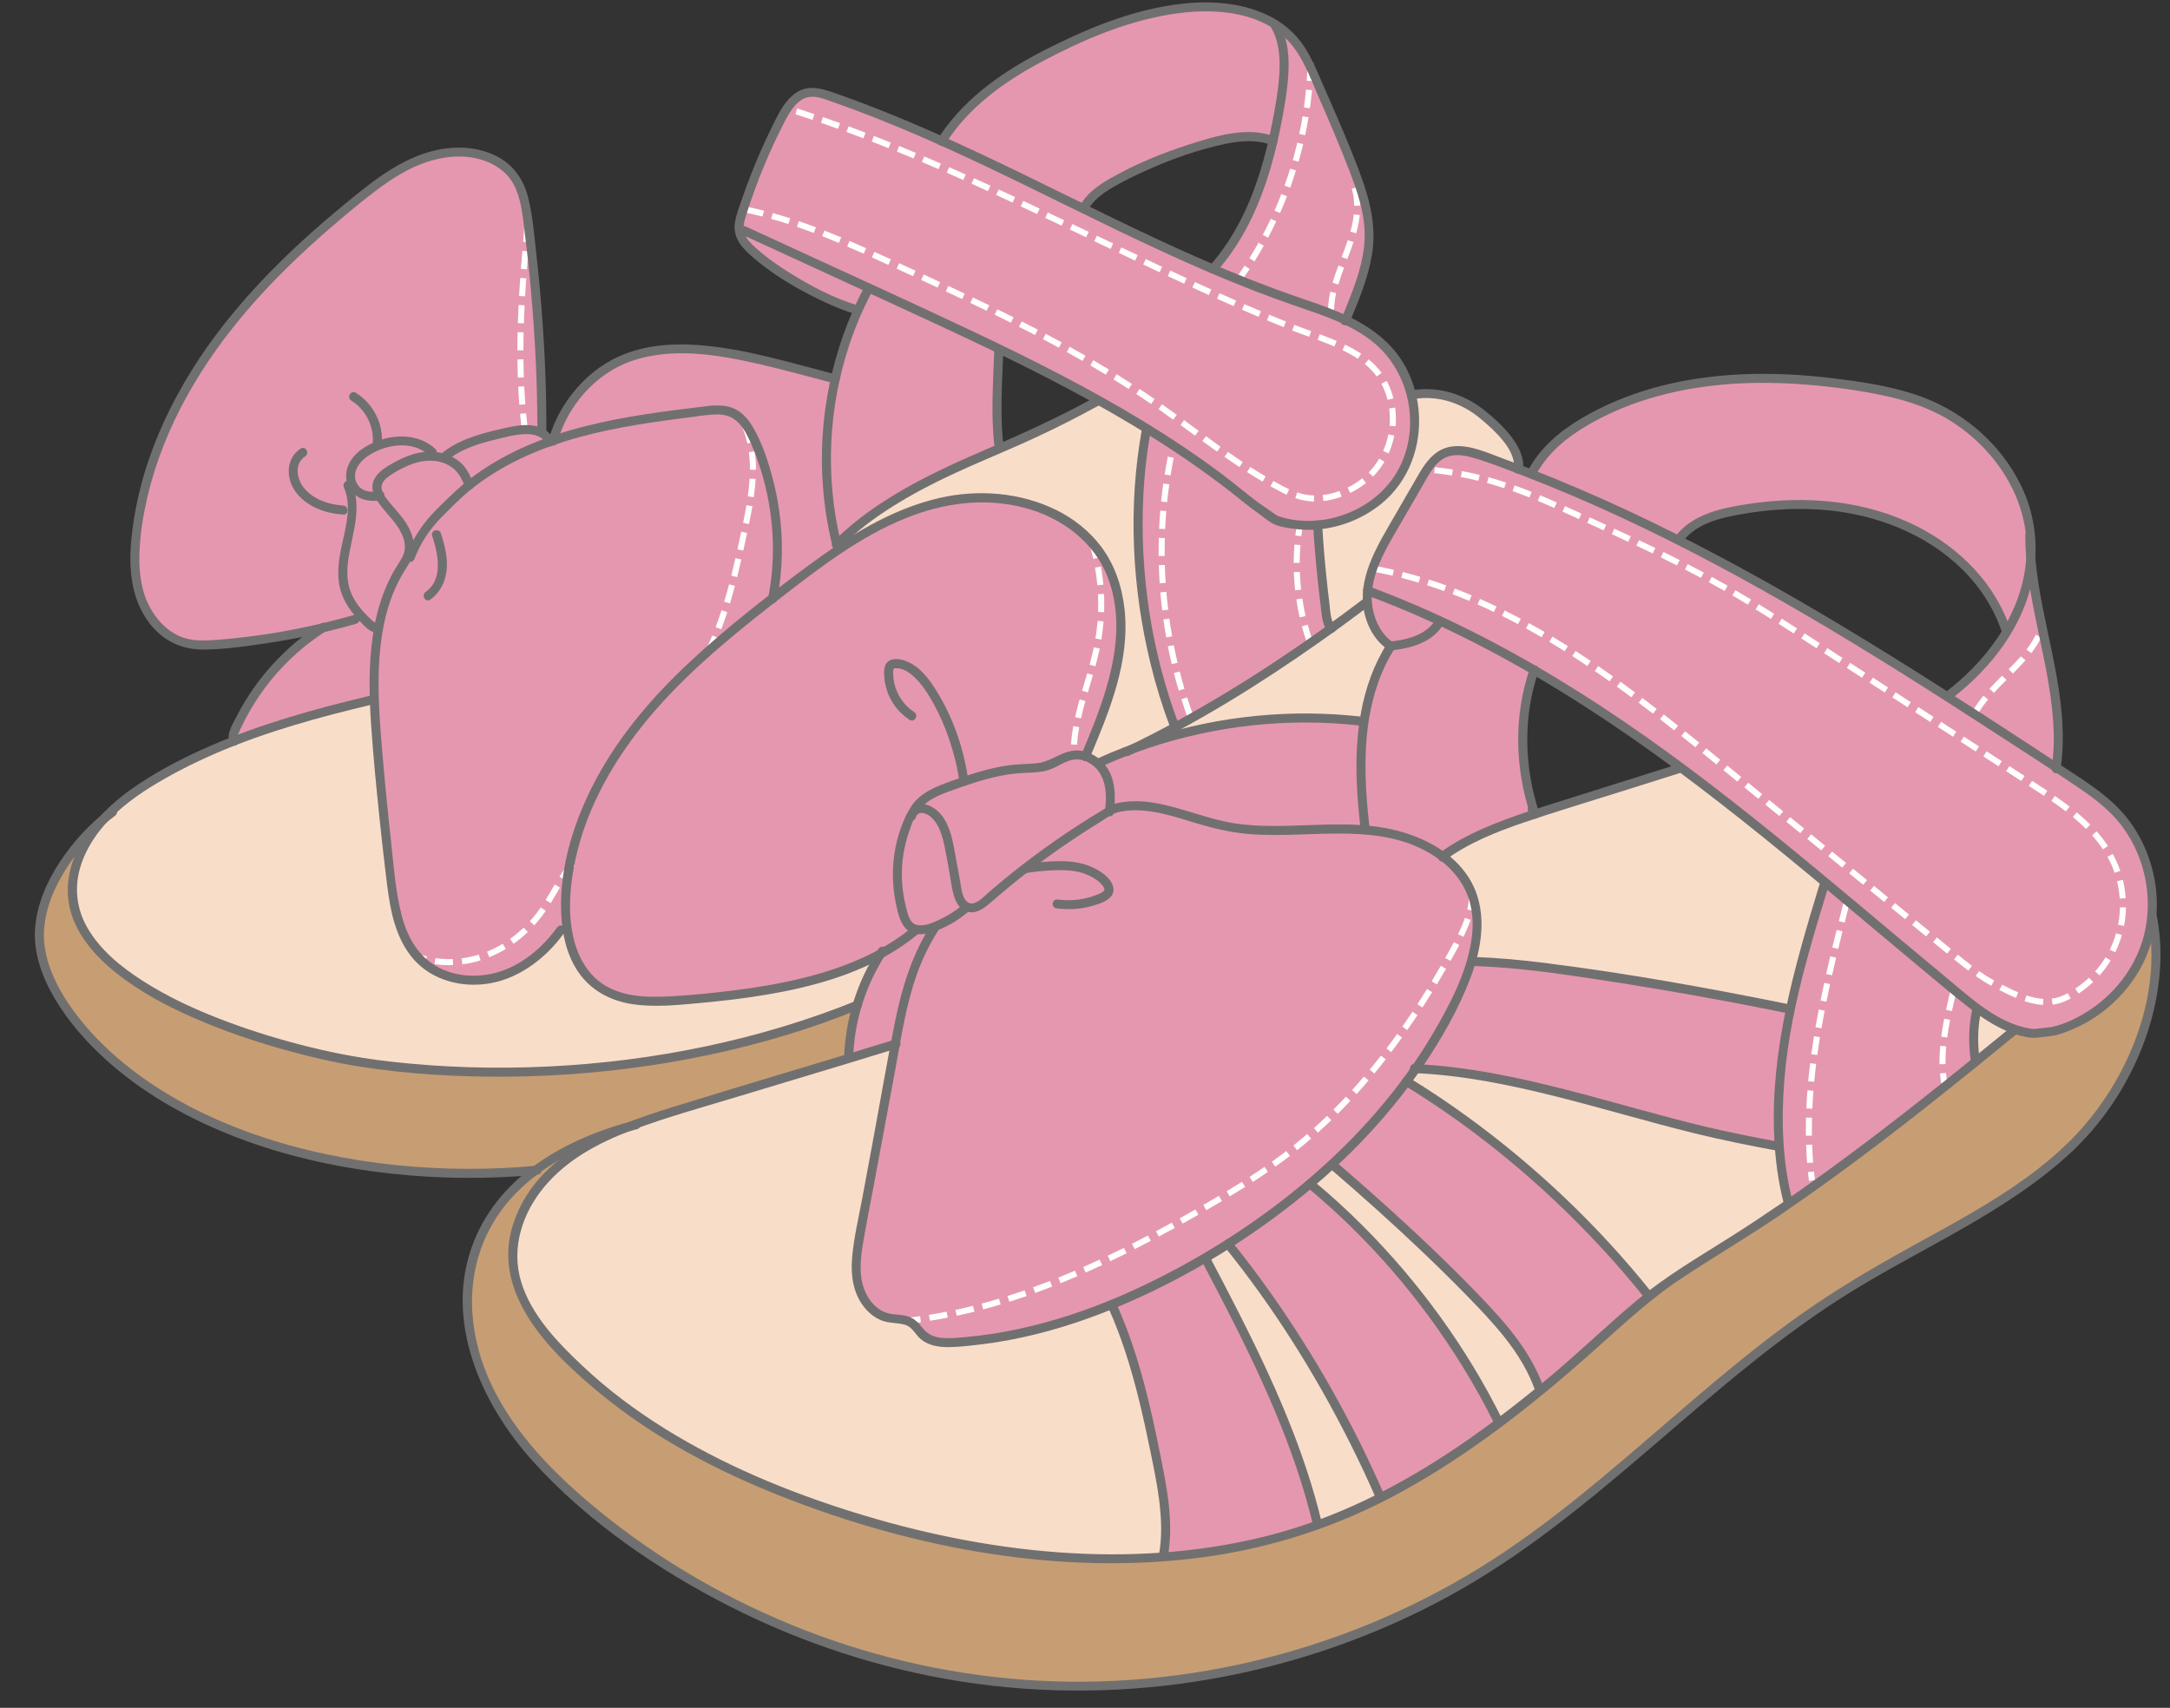
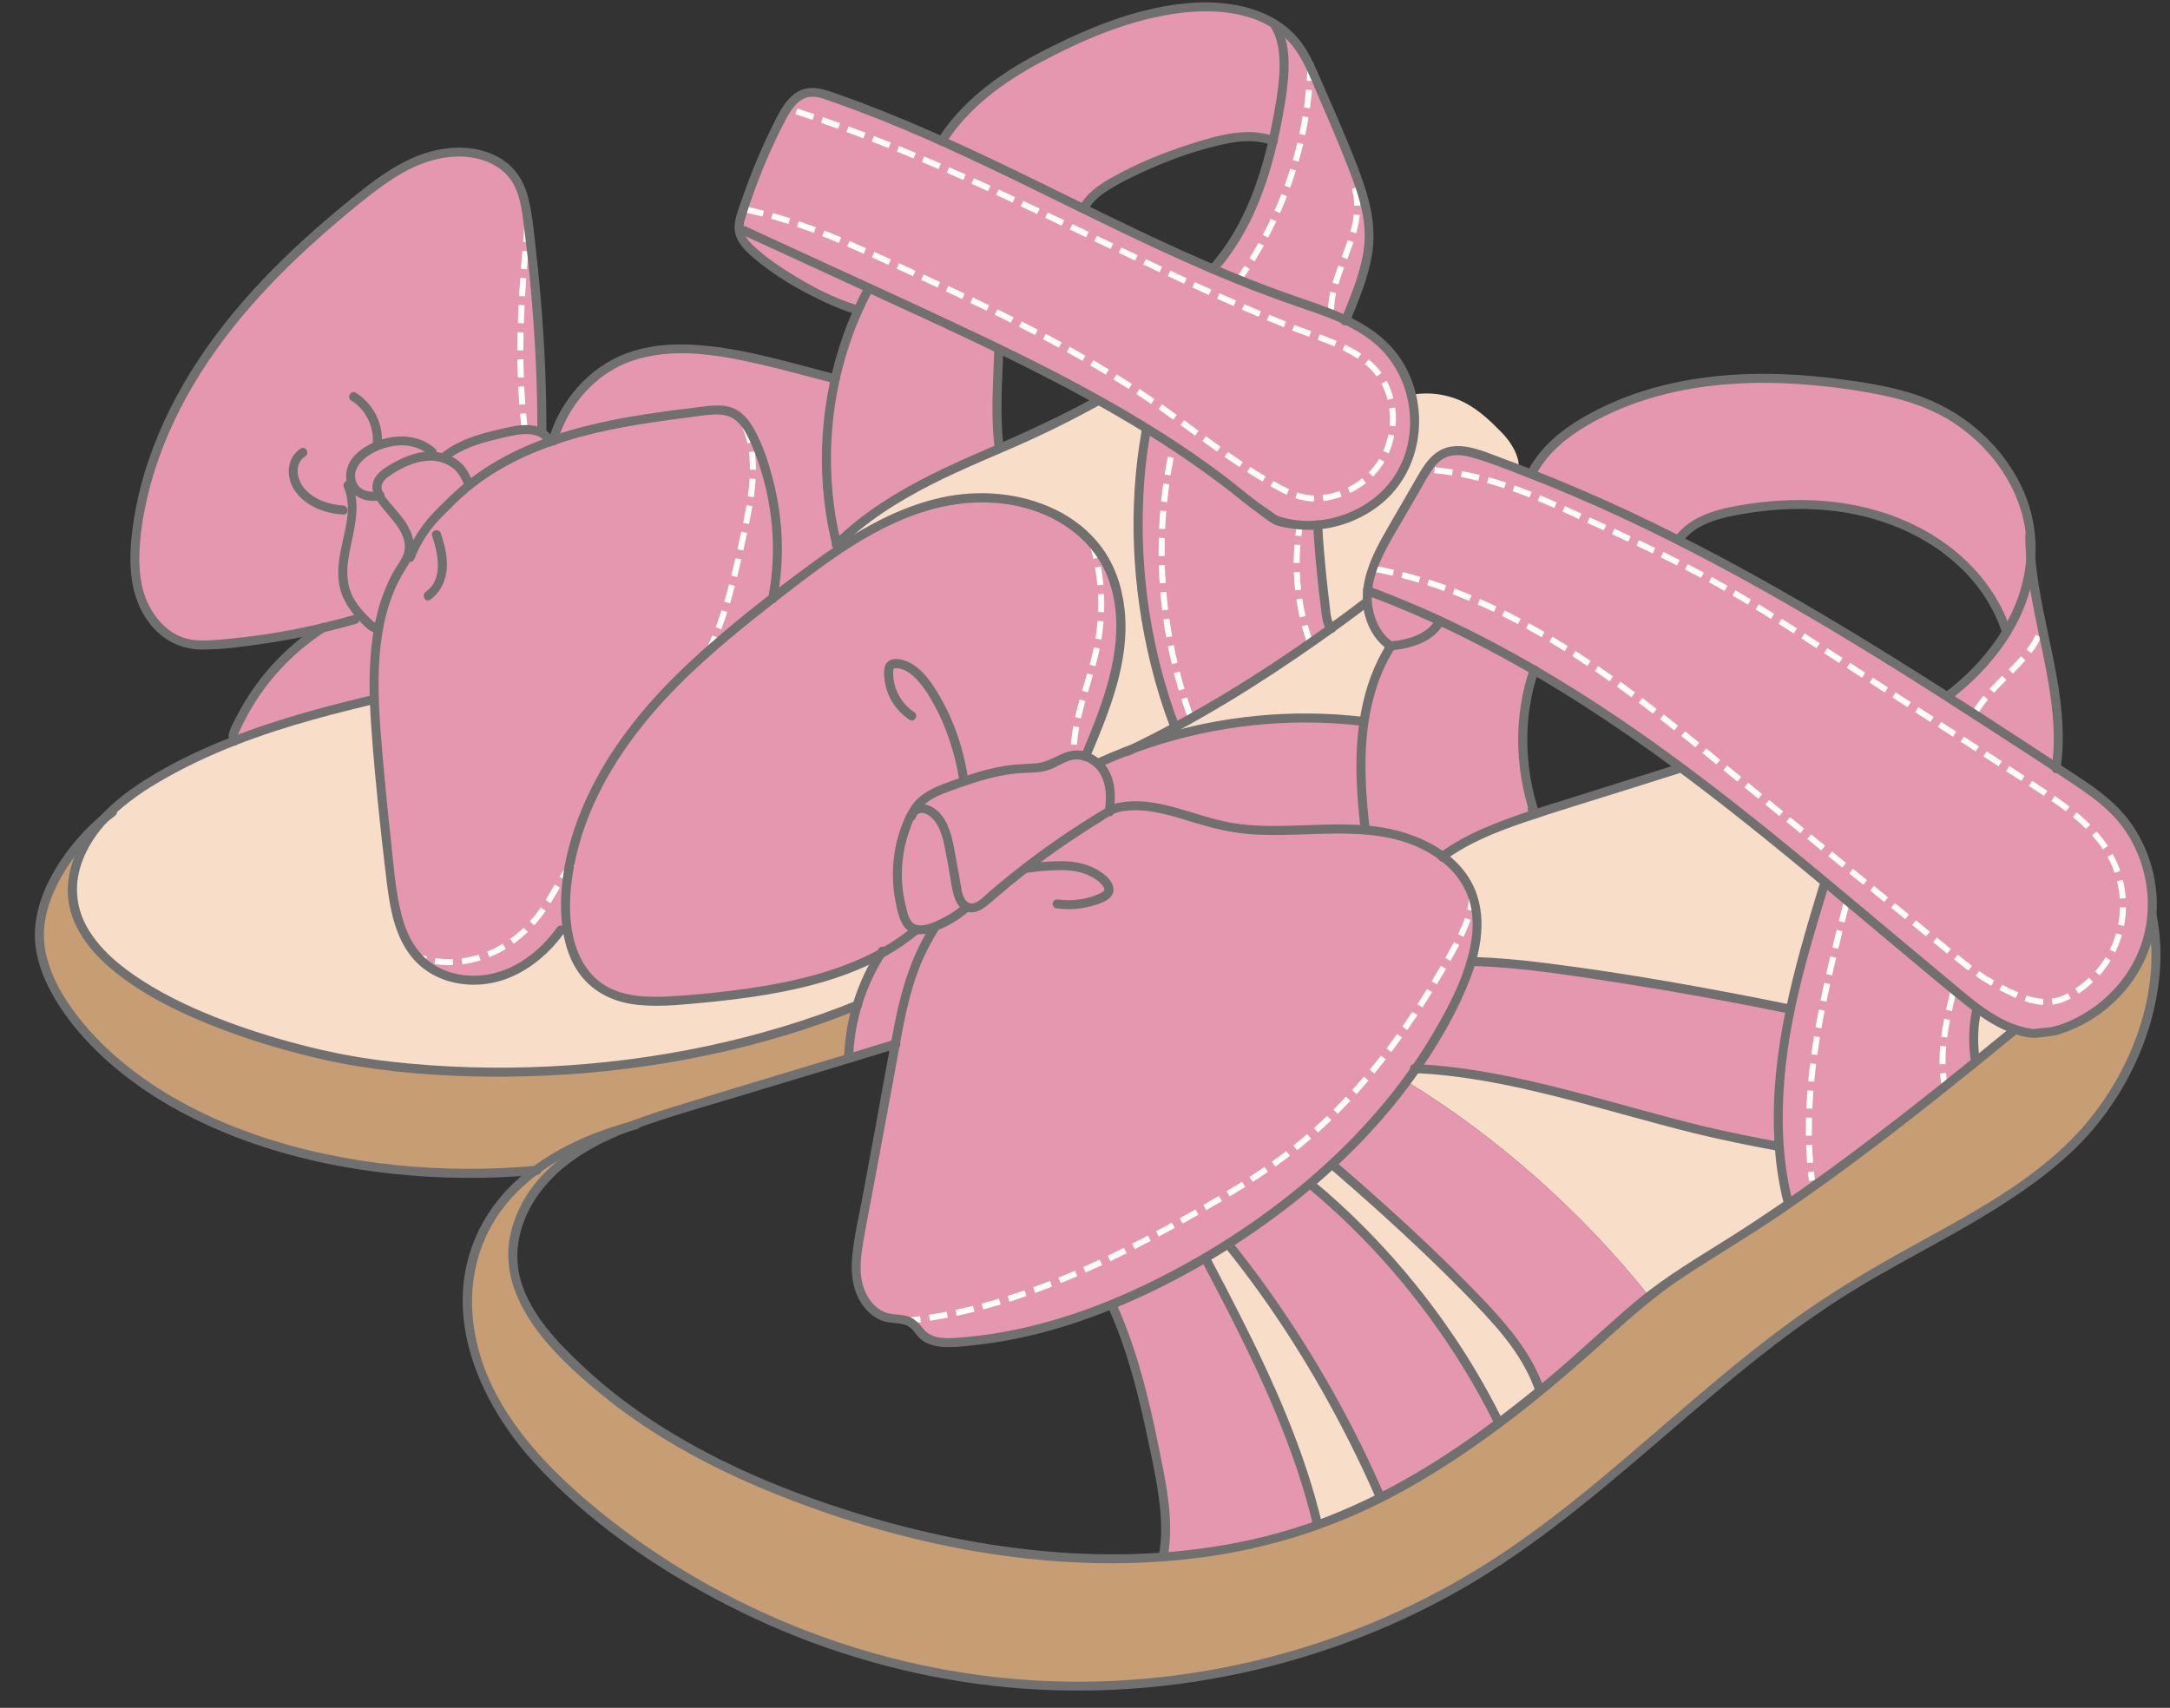
<svg xmlns="http://www.w3.org/2000/svg" height="505.8" preserveAspectRatio="xMidYMid meet" version="1.0" viewBox="-10.3 -0.7 642.6 505.8" width="642.6" zoomAndPan="magnify">
  <rect x="-10.3" y="-0.7" width="642.6" height="505.8" fill="#333333" stroke="none" />
  <g>
    <g>
      <g>
        <g>
          <g id="change1_1">
            <path d="M148.22,345.91c7.98-5.97,17.59-10.14,27.55-12.89c-6.5,2.49-12.75,5.51-18.3,9.68 c-9.82,7.39-17.19,19.27-15.79,31.49c1.05,9.25,6.83,17.27,13.15,24.11c17.54,18.97,40.46,32.31,64.41,41.99 c34.85,14.11,75.8,22.87,114.91,20.1c15.72-1.12,31.16-4.1,45.77-9.36c3.03-1.09,6.04-2.28,9-3.57 c3.26-1.42,6.47-2.94,9.63-4.55c12.33-6.27,23.97-13.9,35.05-22.22c2.51-1.87,4.98-3.78,7.42-5.72c1.6-1.26,3.18-2.53,4.76-3.83 c5.45-4.43,10.8-9.01,16.03-13.72c5.35-4.81,10.59-9.75,16.22-14.21v-0.01c0.68-0.54,1.36-1.07,2.05-1.6 c6.72-5.07,14-9.33,21.13-13.8c6.09-3.82,12.18-7.85,18.24-12.04c18.9-13.05,37.51-27.59,55.27-41.98 c3.93-3.18,7.82-6.35,11.66-9.5l0.04-0.11c1.77,0.62,3.6,1.05,5.49,1.26l5.57-0.67c13.21-3.27,24.31-13.95,28.12-27.01 c0.71-2.44,1.16-4.95,1.36-7.48h0.01c5.32,25.23-7.88,55.09-27.56,71.74c-19.69,16.66-43.86,26.95-65.59,40.84 c-36.74,23.49-66.17,57.1-102.96,80.5c-40.3,25.63-88.87,38.03-136.53,34.85c-47.66-3.17-94.15-21.89-130.71-52.63 c-11.68-9.82-22.55-21.08-29.2-34.81c-6.67-13.73-8.71-30.28-2.73-44.31C135.28,357.98,141.1,351.23,148.22,345.91z" fill="#c79e73" />
          </g>
          <g id="change2_1">
            <path d="M598.61,226.64c1.22,0.8,2.44,1.61,3.67,2.41c4.96,3.26,9.97,6.55,14.06,10.84 c7.64,8,11.48,19.39,10.61,30.39c-0.2,2.53-0.64,5.03-1.36,7.48c-3.8,13.06-14.91,23.73-28.12,27.01l-5.57,0.67 c-1.89-0.21-3.72-0.64-5.49-1.26c-3.97-1.38-7.65-3.65-11.13-6.22c-1.97-1.45-3.87-2.99-5.74-4.51 c-13.1-10.75-26.02-21.74-39.06-32.58c-14.12-11.75-28.38-23.34-43.13-34.3c-0.1-0.07-0.2-0.14-0.29-0.21 c-13.71-10.18-28.11-19.88-43.08-28.57c-9.09-5.28-18.4-10.18-27.87-14.58c-7.07-3.28-14.24-6.28-21.5-8.95 c0.03-0.31,0.06-0.62,0.11-0.93c0.9-6.31,4.16-12,7.35-17.52c2.93-5.06,5.85-10.12,8.78-15.18c1.54-2.67,3.23-5.47,5.97-6.87 c3.79-1.95,8.38-0.62,12.4,0.79c3.42,1.2,6.82,2.44,10.2,3.73c1.28,0.49,2.56,0.98,3.84,1.48c14.79,5.78,29.23,12.36,43.4,19.52 c27.38,13.81,53.77,29.8,79.73,46.43C577.19,212.6,587.92,219.62,598.61,226.64z" fill="#e697b0" />
          </g>
          <g id="change2_2">
            <path d="M591.09,164.52c1.73,20.35,10.48,42.41,7.52,62.12c-10.69-7.01-21.41-14.04-32.21-20.94l0.21-0.33 c6.87-5.23,12.99-11.57,17.43-18.96c0.74-1.23,1.44-2.5,2.08-3.79C588.9,176.98,590.68,170.78,591.09,164.52z" fill="#e697b0" />
          </g>
          <g id="change2_3">
            <path d="M591.09,164.52c-0.41,6.26-2.19,12.47-4.98,18.1c-0.64,1.29-1.34,2.56-2.08,3.79l-0.17-0.11 c-5.01-15.36-17.57-26.42-32.58-32.41c-15-6-31.83-6.37-47.69-3.32c-6.4,1.22-13.21,3.35-16.93,8.7 c-14.17-7.17-28.62-13.74-43.4-19.52l0.35-0.88c3.75-6.9,10.27-11.89,17.15-15.68c24.33-13.41,53.88-13.75,81.27-9.1 c6.13,1.04,12.27,2.32,18.03,4.66c9.51,3.86,17.83,10.62,23.56,19.14c3.13,4.67,5.51,9.87,6.69,15.36 C591.11,156.94,591.35,160.74,591.09,164.52z" fill="#e697b0" />
          </g>
          <g id="change3_1">
            <path d="M586.42,304.18l-0.04,0.11c-3.85,3.15-7.74,6.33-11.66,9.5l-0.04-0.05c-0.72-4.71-0.68-10.96,0.47-15.59 l0.14-0.19C578.77,300.53,582.45,302.79,586.42,304.18z" fill="#f8dec9" />
          </g>
          <g id="change2_4">
            <path d="M575.29,297.96l-0.14,0.19c-1.15,4.63-1.2,10.88-0.47,15.59l0.04,0.05 c-17.76,14.39-36.37,28.94-55.27,41.98l-0.21-0.3c-1.39-5.3-2.24-10.92-2.64-16.66c-0.77-10.63-0.02-21.64,1.58-31.67 c0.47-3,1.03-5.99,1.65-8.95c2.57-12.31,6.25-24.4,9.92-36.45l0.73-0.87c13.05,10.83,25.97,21.83,39.06,32.58 C571.42,294.97,573.32,296.51,575.29,297.96z" fill="#e697b0" />
          </g>
          <g id="change3_2">
            <path d="M530.49,260.87l-0.73,0.87c-3.68,12.05-7.35,24.14-9.92,36.45l-0.77-0.16c-19.65-4-39.39-7.48-59.22-10.44 c-11.06-1.65-22.16-3.14-33.34-3.52l-1.04-0.31c1.92-6.65,2.5-13.53,0.04-19.88c-1.75-4.51-4.79-8.13-8.59-10.95 c7.64-5.66,17.89-9.47,27.29-12.53c0.01,0.03,0.02,0.04,0.03,0.06c-0.01-0.02-0.02-0.04-0.02-0.06c1.43-0.46,2.83-0.91,4.2-1.34 c12.71-4.01,25.42-8.01,38.13-12.02l0.51-0.69c0.1,0.07,0.2,0.14,0.29,0.21C502.11,237.52,516.37,249.11,530.49,260.87z" fill="#f8dec9" />
          </g>
          <g id="change2_5">
            <path d="M519.07,298.03l0.77,0.16c-0.62,2.96-1.18,5.95-1.65,8.95c-1.6,10.03-2.35,21.04-1.58,31.67l-0.26,0.02 c-6.02-1.14-12.05-2.28-18.02-3.63c-28.79-6.5-59.86-18.12-89.37-19.39c4.77-6.86,8.99-14.1,12.54-21.71 c1.54-3.3,2.96-6.79,3.99-10.34l1.04,0.31c11.17,0.38,22.27,1.87,33.34,3.52C479.68,290.55,499.42,294.03,519.07,298.03z" fill="#e697b0" />
          </g>
          <g id="change3_3">
            <path d="M519.25,355.47l0.21,0.3c-6.06,4.18-12.14,8.22-18.24,12.04c-7.13,4.47-14.41,8.74-21.13,13.8 c-0.7,0.53-1.37,1.05-2.05,1.6l-0.04-0.04c-19.67-24.67-44.83-47.14-71.76-63.58c0.93-1.25,1.83-2.51,2.71-3.78 c29.51,1.27,60.59,12.88,89.37,19.39c5.98,1.36,12,2.49,18.02,3.63l0.26-0.02C517.01,344.54,517.86,350.17,519.25,355.47z" fill="#f8dec9" />
          </g>
          <g id="change2_6">
            <path d="M478.03,383.21L478.03,383.21c-5.63,4.46-10.87,9.4-16.22,14.21c-5.23,4.71-10.57,9.29-16.03,13.72 l-0.14-0.18c-3.59-10.67-11.39-19.33-19.21-27.43c-13.14-13.61-27.88-27.04-42.23-39.36l-0.05-0.06 c8.12-7.52,15.57-15.7,22.09-24.53c26.93,16.44,52.09,38.91,71.76,63.58L478.03,383.21z" fill="#e697b0" />
          </g>
          <g id="change3_4">
            <path d="M445.64,410.97l0.14,0.18c-1.58,1.29-3.16,2.57-4.76,3.83c-2.44,1.94-4.92,3.85-7.42,5.72l-0.07-0.09 c-13.12-26.66-32.94-51.73-55.85-70.65l-0.07-0.08c2.22-1.86,4.4-3.79,6.53-5.76l0.05,0.06c14.35,12.32,29.09,25.75,42.23,39.36 C434.25,391.64,442.06,400.29,445.64,410.97z" fill="#f8dec9" />
          </g>
          <g id="change2_7">
            <path d="M444.22,240.4c-9.4,3.06-19.65,6.87-27.29,12.53c-6.36-4.73-14.85-7.22-22.96-7.9 c-1.05-9.28-1.75-18.64-0.87-27.94c0.13-1.37,0.29-2.74,0.51-4.1c1.19-7.89,3.66-15.61,7.93-22.31 c0.03-0.03,0.04-0.06,0.06-0.09l0.02,0.01c2.76-0.28,6.14-1.04,8.66-2.17c2.53-1.13,4.53-2.78,5.82-5.23 c9.48,4.4,18.78,9.3,27.87,14.58C439.32,211.22,439.68,226.92,444.22,240.4L444.22,240.4z" fill="#e697b0" />
          </g>
          <g id="change3_5">
            <path d="M394.61,174.25c-0.1,1.05-0.11,2.14-0.03,3.22c-3.48,2.65-7.08,5.31-10.76,7.96 c-0.95-1.26-1.22-2.92-1.42-4.51c-1.09-8.24-2.06-17.84-2.52-26.14c9.73-0.84,19.15-6.11,24.32-14.44 c4.42-7.1,5.47-15.98,3.48-24.08l0.26-0.06c5.2-0.91,10.69-0.09,15.39,2.3c4.32,2.2,7.89,5.62,11.26,9.1 c2.57,2.64,5.29,7.01,4.82,10.66c-3.38-1.28-6.78-2.53-10.2-3.73c-4.02-1.41-8.61-2.73-12.4-0.79c-2.74,1.4-4.43,4.2-5.97,6.87 c-2.93,5.06-5.85,10.12-8.78,15.18c-3.19,5.52-6.45,11.22-7.35,17.52C394.68,173.63,394.64,173.94,394.61,174.25z" fill="#f8dec9" />
          </g>
          <g id="change2_8">
            <path d="M433.54,420.6l0.07,0.09c-11.08,8.32-22.72,15.95-35.05,22.22l-0.08-0.16 c-11.24-25.98-27.32-53.06-45.14-75.06l-0.01-0.02c8.47-5.37,16.63-11.31,24.29-17.8l0.07,0.08 C400.59,368.88,420.42,393.94,433.54,420.6z" fill="#e697b0" />
          </g>
          <g id="change2_9">
            <path d="M406.24,319.59c-6.52,8.83-13.97,17.01-22.09,24.53c-2.13,1.96-4.31,3.89-6.53,5.76 c-7.66,6.5-15.82,12.43-24.29,17.8c-2.23,1.42-4.49,2.79-6.76,4.13c-0.67,0.39-1.34,0.79-2.01,1.17 c-8.24,4.74-16.81,9.04-25.63,12.65c-14.8,6.06-30.33,10.18-46.26,11.21c-3.46,0.22-7.35,0.14-9.81-2.29 c-1.05-1.04-1.74-2.43-2.92-3.3c-2.01-1.49-4.78-1.12-7.22-1.65c-4.77-1.04-8.09-5.68-9.07-10.48 c-0.98-4.79-0.09-9.73,0.8-14.54c3.03-16.34,6.08-32.68,9.11-49.01c0.44-2.37,0.86-4.71,1.28-7 c2.26-12.46,4.59-23.69,11.78-34.71l-0.07-0.21c3.29-1.24,6.36-3.05,9.04-5.34l0.2-0.58c0.24,0.13,0.5,0.24,0.79,0.31 c1.98,0.52,3.87-0.95,5.41-2.28c11.23-9.82,23.37-18.6,36.22-26.2c0.42-0.26,0.85-0.5,1.27-0.75l0.6-0.19 c10.89-2.84,22.24,3.44,33.31,5.51c13.02,2.43,26.45-0.04,39.66,0.83c0.31,0.02,0.62,0.04,0.94,0.07 c8.11,0.68,16.6,3.17,22.96,7.9c3.8,2.82,6.84,6.43,8.59,10.95c2.45,6.35,1.87,13.23-0.04,19.88 c-1.03,3.55-2.44,7.04-3.99,10.34c-3.55,7.61-7.76,14.85-12.54,21.71C408.07,317.08,407.17,318.34,406.24,319.59z" fill="#e697b0" />
          </g>
          <g id="change2_10">
            <path d="M394.59,177.47c-0.08-1.08-0.07-2.17,0.03-3.22c7.25,2.67,14.43,5.67,21.5,8.95 c-1.28,2.45-3.28,4.1-5.82,5.23c-2.53,1.12-5.91,1.89-8.66,2.17l-0.02-0.01c-0.02,0.03-0.04,0.06-0.06,0.09 C397.31,187.98,394.95,182.69,394.59,177.47z" fill="#e697b0" />
          </g>
          <g id="change2_11">
            <path d="M388.2,94.12c4.1,1.93,7.94,4.27,11.2,7.41c4.13,3.99,6.93,9.17,8.3,14.73c1.99,8.1,0.94,16.98-3.48,24.08 c-5.18,8.33-14.6,13.6-24.32,14.44c-4.26,0.37-8.57-0.12-12.61-1.57l-6.7-4.73c-9.87-8.19-20.34-15.52-31.23-22.24 c-4.78-2.95-9.64-5.79-14.56-8.52c-9.53-5.33-19.3-10.3-29.16-15.07c-9.92-4.81-19.93-9.43-29.92-14.03 c-2.92-1.34-5.83-2.69-8.74-4.02c-12.35-5.69-24.7-11.38-37.05-17.07l-1.32,0.2c-0.24-1.66,0.25-3.35,0.76-4.96 c3.03-9.64,6.9-19.01,11.51-28c1.82-3.53,4.27-7.4,8.2-8.05c2.11-0.35,4.25,0.33,6.27,1.03c11.32,3.88,22.38,8.42,33.29,13.32 c14.12,6.33,28,13.24,41.92,20.06c12.67,6.2,25.37,12.32,38.31,17.85c7.83,3.35,15.77,6.48,23.82,9.28 C377.88,90.06,383.24,91.78,388.2,94.12z" fill="#e697b0" />
          </g>
          <g id="change3_6">
            <path d="M398.48,442.75l0.08,0.16c-3.16,1.62-6.37,3.13-9.63,4.55c-2.96,1.29-5.97,2.48-9,3.57l-0.04-0.09 c-6.5-27.54-20.08-54.03-33.27-79.05l-0.05-0.09c2.28-1.34,4.53-2.71,6.76-4.13l0.01,0.02 C371.16,389.69,387.24,416.77,398.48,442.75z" fill="#f8dec9" />
          </g>
          <g id="change3_7">
            <path d="M383.83,185.43c3.69-2.65,7.28-5.31,10.76-7.96c0.37,5.22,2.72,10.51,6.96,13.21 c-4.27,6.7-6.75,14.42-7.93,22.31l-0.18-0.03c-22.95-2.74-46.52,0.09-68.21,8.08c4.11-1.98,8.26-4.12,12.43-6.38 C353.43,206.12,369.33,195.86,383.83,185.43z" fill="#f8dec9" />
          </g>
          <g id="change2_12">
            <path d="M366.68,40.99c1.04-4.51,1.86-9.04,2.53-13.49c1.03-6.81,1.59-15.13-2.06-20.97l0.04-0.08 c2.31,1.43,4.39,3.2,6.14,5.36c2.58,3.19,4.27,7,5.92,10.75c3.81,8.67,7.62,17.35,11.04,26.18c2.5,6.44,4.83,13.13,4.89,20.04 c0.07,8.34-3.77,17.59-6.97,25.33c-4.96-2.34-10.31-4.06-15.51-5.86c-8.06-2.8-15.99-5.92-23.82-9.28l0.01-0.02 C358.21,68.61,363.48,54.93,366.68,40.99z" fill="#e697b0" />
          </g>
          <g id="change2_13">
            <path d="M325.23,221.04c21.68-7.99,45.26-10.82,68.21-8.08l0.18,0.03c-0.21,1.37-0.37,2.73-0.51,4.1 c-0.88,9.3-0.19,18.66,0.87,27.94c-0.31-0.03-0.62-0.05-0.94-0.07c-13.21-0.87-26.64,1.6-39.66-0.83 c-11.06-2.06-22.42-8.34-33.31-5.51l-0.6,0.19c-0.42,0.25-0.85,0.49-1.27,0.75c0.56-3.69,0.41-8.55-1.5-11.73 c-0.53-0.87-1.18-1.67-1.94-2.36l0.14-0.15C318.29,223.76,321.73,222.33,325.23,221.04z" fill="#e697b0" />
          </g>
          <g id="change2_14">
            <path d="M382.41,180.93c0.2,1.59,0.46,3.25,1.42,4.51c-14.5,10.43-30.4,20.69-46.17,29.23l-0.07-0.13 c-10.3-27.07-13.64-59.52-8.4-88.01l0.16-0.27c10.89,6.72,21.36,14.04,31.23,22.24l6.7,4.73c4.04,1.45,8.35,1.94,12.61,1.57 C380.35,163.09,381.32,172.68,382.41,180.93z" fill="#e697b0" />
          </g>
          <g id="change2_15">
            <path d="M379.89,450.94l0.04,0.09c-14.62,5.26-30.05,8.24-45.77,9.36v-0.05c1.65-8.28,0.22-17.85-1.41-26.13 c-3.21-16.28-6.87-33.42-13.79-48.51l-0.03-0.07c8.82-3.61,17.38-7.91,25.63-12.65c0.67-0.38,1.34-0.78,2.01-1.17l0.05,0.09 C359.82,396.91,373.4,423.4,379.89,450.94z" fill="#e697b0" />
          </g>
          <g id="change2_16">
            <path d="M367.14,6.53c3.65,5.84,3.09,14.16,2.06,20.97c-0.67,4.45-1.49,8.99-2.53,13.49 c-5.64-2.18-11.98-1.08-17.85,0.45c-9.76,2.55-19.23,6.25-28.13,11.01c-3.77,2.01-8.16,4.74-10.08,8.57l-0.06,0.12 c-13.92-6.82-27.8-13.73-41.92-20.06c7.25-11.6,19.44-19.87,30.8-25.64c13.87-7.04,28.62-13.12,44.15-14.01 c8.11-0.46,16.84,0.83,23.6,5.03L367.14,6.53z" fill="#e697b0" />
          </g>
          <g id="change3_8">
            <path d="M337.59,214.53l0.07,0.13c-4.17,2.26-8.32,4.4-12.43,6.38c-3.5,1.28-6.94,2.71-10.32,4.27l-0.14,0.15 c-1.05-0.95-2.28-1.7-3.61-2.13c3.85-9.16,8.03-19.36,9.69-29.16c1.67-9.81,0.93-20.35-4.02-28.98 c-9.03-15.72-30.08-21.16-47.81-17.29c-11.13,2.42-21.24,7.72-30.77,14.06l-0.85-1.28c0.08-0.08,0.16-0.17,0.25-0.25 c12.89-12.88,31.24-21.17,48.05-28.28c0.1-0.04,0.2-0.08,0.29-0.12c9.75-4.11,19.29-8.74,28.56-13.87l0.24-0.44 c4.93,2.73,9.78,5.57,14.56,8.52l-0.16,0.27C323.95,155.01,327.29,187.46,337.59,214.53z" fill="#f8dec9" />
          </g>
          <g id="change3_9">
-             <path d="M175.77,333.02c5.01-1.92,10.16-3.51,15.27-5.09c15.94-4.92,33.42-10.12,50.05-15.17 c4.68-1.42,9.28-2.82,13.76-4.2c-0.42,2.28-0.84,4.62-1.28,7c-3.03,16.34-6.08,32.68-9.11,49.01c-0.89,4.81-1.78,9.75-0.8,14.54 c0.97,4.79,4.29,9.44,9.07,10.48c2.44,0.54,5.21,0.16,7.22,1.65c1.18,0.87,1.86,2.27,2.92,3.3c2.45,2.44,6.34,2.52,9.81,2.29 c15.94-1.03,31.46-5.15,46.26-11.21l0.03,0.07c6.92,15.09,10.57,32.23,13.79,48.51c1.63,8.28,3.06,17.85,1.41,26.13v0.05 c-39.11,2.77-80.06-6-114.91-20.1c-23.96-9.68-46.87-23.02-64.41-41.99c-6.32-6.84-12.1-14.86-13.15-24.11 c-1.39-12.22,5.97-24.1,15.79-31.49C163.02,338.52,169.27,335.51,175.77,333.02z" fill="#f8dec9" />
-           </g>
+             </g>
          <g id="change2_17">
            <path d="M218.5,176.53c1.1-0.86,2.2-1.7,3.29-2.55c5.34-4.12,10.79-8.25,16.44-12.02 c9.53-6.34,19.64-11.64,30.77-14.06c17.73-3.86,38.78,1.57,47.81,17.29c4.95,8.63,5.69,19.18,4.02,28.98 c-1.66,9.8-5.84,20-9.69,29.16c-1.25-0.43-2.59-0.57-3.91-0.34c-2.7,0.47-4.97,2.33-7.59,3.16c-2.28,0.72-4.72,0.63-7.1,0.75 c-8.09,0.39-15.84,3.2-23.44,5.99c-3.74,1.37-7.48,3.59-9.08,7.12c-0.37,0.48-0.67,1.04-0.92,1.59 c-4.18,8.96-4.8,19.52-1.7,28.91c0.38,1.17,0.87,2.36,1.8,3.16c0.53,0.45,1.13,0.71,1.78,0.86l-0.04,0.17 c-3.21,2.69-6.71,5.01-10.42,7.03c-17.05,9.29-38.61,12.06-57.82,13.65c-8.97,0.74-18.83,1.24-26.06-4.11 c-5.3-3.93-7.99-10.18-8.99-16.83c-0.48-3.19-0.58-6.49-0.4-9.65c1.1-19.15,10.09-37.18,22.17-52.07 C190.65,198.9,204.45,187.47,218.5,176.53z" fill="#e697b0" />
          </g>
          <g id="change2_18">
            <path d="M311.15,223.33c1.33,0.43,2.56,1.18,3.61,2.13c0.76,0.7,1.41,1.49,1.94,2.36c1.91,3.19,2.06,8.04,1.5,11.73 c-12.85,7.59-24.98,16.37-36.22,26.2c-1.53,1.34-3.43,2.8-5.41,2.28c-0.29-0.07-0.54-0.18-0.79-0.31 c-1.67-0.95-2.33-3.3-2.7-5.32c-0.69-3.77-1.37-7.56-2.07-11.33c-0.84-4.6-2.17-9.87-6.4-11.88c-1.05-0.51-2.33-0.75-3.39-0.24 c-0.49,0.24-0.88,0.61-1.2,1.04c1.61-3.53,5.34-5.76,9.08-7.12c7.6-2.78,15.35-5.59,23.44-5.99c2.38-0.12,4.82-0.03,7.1-0.75 c2.62-0.83,4.89-2.69,7.59-3.16C308.56,222.76,309.9,222.9,311.15,223.33z" fill="#e697b0" />
          </g>
          <g id="change2_19">
            <path d="M237.04,111.54c1.55-6.99,3.81-13.82,6.74-20.35c0.92-2.05,1.9-4.08,2.95-6.07l0.24-0.52 c2.92,1.34,5.83,2.69,8.74,4.02c9.98,4.6,20,9.22,29.92,14.03l-0.18,0.37c-0.12,4.27-0.26,8.55-0.38,12.82 c-0.15,5.08-0.15,10.98,0.51,16.02l0.12,0.29c-16.81,7.1-35.16,15.39-48.05,28.28l-0.26-0.26 C233.51,144.28,233.47,127.5,237.04,111.54z" fill="#e697b0" />
          </g>
          <g id="change2_20">
            <path d="M260.02,240c0.32-0.44,0.71-0.8,1.2-1.04c1.06-0.51,2.34-0.27,3.39,0.24c4.23,2.01,5.56,7.27,6.4,11.88 c0.7,3.77,1.38,7.56,2.07,11.33c0.37,2.02,1.04,4.36,2.7,5.32l-0.2,0.58c-2.68,2.28-5.75,4.1-9.04,5.34 c-0.3,0.12-0.61,0.23-0.91,0.34c-1.48,0.5-3.18,0.86-4.65,0.54c-0.65-0.14-1.26-0.41-1.78-0.86c-0.94-0.79-1.42-1.99-1.8-3.16 c-3.11-9.39-2.49-19.95,1.7-28.91C259.35,241.05,259.65,240.49,260.02,240z" fill="#e697b0" />
          </g>
          <g id="change2_21">
            <path d="M243.5,297.04c1.62-5.4,3.98-10.57,7.04-15.32c3.71-2.02,7.21-4.34,10.42-7.03l0.04-0.17 c1.47,0.32,3.17-0.04,4.65-0.54c0.3-0.11,0.61-0.21,0.91-0.34l0.07,0.21c-7.19,11.02-9.52,22.25-11.78,34.71 c-4.48,1.38-9.08,2.78-13.76,4.2l-0.09-0.29C241.15,307.25,242.01,302.04,243.5,297.04z" fill="#e697b0" />
          </g>
          <g id="change2_22">
            <path d="M209.92,67.53c12.35,5.69,24.7,11.38,37.05,17.07l-0.24,0.52c-1.05,1.99-2.03,4.02-2.95,6.07l-0.24-0.11 c-9.48-2.75-24.43-11.12-31.54-17.98c-1.47-1.43-2.94-3.03-3.35-5.05c-0.02-0.11-0.04-0.21-0.04-0.32L209.92,67.53z" fill="#e697b0" />
          </g>
          <g id="change3_10">
            <path d="M59.07,218.71c12.98-5.08,26.57-8.76,40.16-11.98l1.32-0.05c0.15,4.65,0.51,9.29,0.89,13.91 c1.1,13.11,2.44,26.2,4.04,39.26c1.02,8.35,2.43,17.31,8.28,23.34c5.68,5.86,14.78,7.67,22.68,5.62 c7.9-2.04,14.61-7.52,19.37-14.14l1.84-0.24c1.01,6.65,3.69,12.9,8.99,16.83c7.24,5.35,17.1,4.85,26.06,4.11 c19.21-1.59,40.77-4.36,57.82-13.65c-3.06,4.75-5.42,9.92-7.04,15.32c-44.36,17.98-97.19,23.73-144.59,17.2 c-26.78-3.69-109.22-26.16-82.62-67.09c1.25-1.91,2.66-3.69,4.2-5.36c4.49-4.87,10.07-8.78,15.82-12.16 C43.58,225.35,51.22,221.78,59.07,218.71z" fill="#f8dec9" />
          </g>
          <g id="change1_2">
            <path d="M241,312.48l0.09,0.29c-16.62,5.05-34.11,10.25-50.05,15.17c-5.1,1.58-10.26,3.17-15.27,5.09 c-9.97,2.76-19.58,6.92-27.55,12.89c-40.94,3.8-90.43-4.18-122.91-30.86c-10.35-8.5-22.38-22.31-23.84-36.31 c-1.4-13.41,8.73-28.3,19.02-36.96c-1.54,1.67-2.95,3.45-4.2,5.36c-26.6,40.93,55.84,63.4,82.62,67.09 c47.41,6.53,100.23,0.78,144.59-17.2C242.01,302.04,241.15,307.25,241,312.48z" fill="#c79e73" />
          </g>
          <g id="change2_23">
            <path d="M237.39,160.68l0.85,1.28c-5.66,3.77-11.11,7.9-16.44,12.02c-1.1,0.85-2.2,1.7-3.29,2.55 c3.07-15.46,1.01-32.52-5.43-46.91c-1.52-3.41-3.58-6.97-7.07-8.31c-2.39-0.92-5.06-0.62-7.6-0.3 c-13.79,1.7-27.65,3.42-40.95,7.47c-1.32,0.4-2.63,0.83-3.93,1.29c2.73-9.86,10.39-19.36,19.69-23.57 c12.11-5.48,26.16-3.68,39.16-0.9c8.08,1.73,16.64,4.19,24.65,6.25c-3.57,15.95-3.52,32.74,0.35,48.63l0.26,0.26 C237.55,160.51,237.47,160.6,237.39,160.68z" fill="#e697b0" />
          </g>
          <g id="change2_24">
            <path d="M153.53,129.77c1.3-0.46,2.61-0.89,3.93-1.29c13.3-4.05,27.16-5.77,40.95-7.47c2.54-0.31,5.21-0.62,7.6,0.3 c3.49,1.34,5.55,4.9,7.07,8.31c6.43,14.38,8.49,31.44,5.43,46.91c-14.05,10.94-27.86,22.37-39.07,36.17 c-12.08,14.89-21.08,32.93-22.17,52.07c-0.18,3.17-0.08,6.46,0.4,9.65l-1.84,0.24c-4.76,6.62-11.47,12.1-19.37,14.14 c-7.91,2.05-17,0.24-22.68-5.62c-5.85-6.03-7.26-14.99-8.28-23.34c-1.6-13.06-2.94-26.15-4.04-39.26 c-0.38-4.62-0.74-9.26-0.89-13.91c-0.2-5.67-0.09-11.36,0.61-17c0.2-1.58,0.44-3.15,0.73-4.71c0.67-3.53,1.62-7.01,2.96-10.36 c0.95-2.39,2.11-4.72,3.46-6.92c0.82-1.34,1.63-2.45,2.13-3.75l0.78,0.3c1.79-4.68,4.57-8.97,8.09-12.52l2.54-2.53 c2.1-2.23,4.35-4.28,6.74-6.17c7-5.57,15.12-9.74,23.61-12.8C152.64,130.07,153.08,129.91,153.53,129.77z" fill="#e697b0" />
          </g>
          <g id="change2_25">
            <path d="M150.69,127.88c0.6,0.4,1.52,1.62,1.52,2.36c-8.49,3.05-16.61,7.23-23.61,12.8 c0.06-0.24-1.11-2.6-1.19-2.77c-1.2-2.62-3.67-4.43-6.46-5.29l0.03-0.09c5.16-4.43,12.08-6.05,18.72-7.53 c3.46-0.77,7.35-1.48,10.41,0.18C150.31,127.64,150.5,127.75,150.69,127.88z" fill="#e697b0" />
          </g>
          <g id="change2_26">
            <path d="M85.35,185.22c-10.39,2.46-20.97,4.11-31.62,4.92c-2.81,0.21-5.67,0.37-8.41-0.23 c-6.46-1.42-11.47-6.92-13.76-13.13c-2.28-6.2-2.2-13.02-1.44-19.59c2.37-20.09,11.04-39.1,22.84-55.53 c11.81-16.43,26.69-30.43,42.42-43.15c5.81-4.7,11.86-9.3,18.84-11.97c6.98-2.68,15.1-3.23,21.78,0.13 c2.11,1.06,4.05,2.51,5.52,4.36c2.92,3.68,3.73,8.54,4.37,13.19c2.76,20.02,4.36,43.03,4.27,63.24l-0.04,0.07 c-3.06-1.66-6.95-0.95-10.41-0.18c-6.64,1.48-13.56,3.11-18.72,7.53l-0.03,0.09c-1.1-0.34-2.24-0.54-3.38-0.56l0.04-1.27 c-4.6-4.33-12.11-3.95-17.72-1.08c-2.2,1.13-4.29,2.66-5.48,4.83c-0.95,1.74-1.2,3.96-0.43,5.75l-1.29,0.34 c2.13,4.75,1.24,10.25,0.12,15.34c-1.12,5.08-2.41,10.4-0.99,15.41c0.79,2.81,2.39,5.28,4.35,7.49l-1.3,1.51 C91.71,183.63,88.53,184.46,85.35,185.22z" fill="#e697b0" />
          </g>
          <g id="change2_27">
            <path d="M102.1,146.23c-0.55-1.01-0.91-2.1-0.75-3.21c0.28-1.94,2.01-3.3,3.66-4.35c3.59-2.29,7.61-4.18,11.87-4.27 c0.23,0,0.46,0,0.7,0.02c1.14,0.03,2.28,0.22,3.38,0.56c2.79,0.87,5.26,2.67,6.46,5.29c0.08,0.17,1.25,2.53,1.19,2.77 c-2.38,1.89-4.64,3.94-6.74,6.17l-2.54,2.53c-3.52,3.55-6.3,7.83-8.09,12.52l-0.78-0.3c0.3-0.81,0.49-1.69,0.47-2.73 c-0.03-1.65-0.47-3.31-1.22-4.77c-1.7-3.33-4.56-5.88-6.75-8.9C102.64,147.13,102.36,146.68,102.1,146.23z" fill="#e697b0" />
          </g>
          <g id="change2_28">
            <path d="M117.61,133.14l-0.04,1.27c-0.23-0.02-0.46-0.02-0.7-0.02c-4.26,0.08-8.28,1.97-11.87,4.27 c-1.65,1.05-3.38,2.42-3.66,4.35c-0.16,1.12,0.2,2.2,0.75,3.21c-3.15,0.38-5.32,0.1-7.37-2.37c-0.31-0.37-0.55-0.78-0.74-1.21 c-0.77-1.78-0.53-4.01,0.43-5.75c1.19-2.17,3.28-3.69,5.48-4.83C105.51,129.19,113.02,128.82,117.61,133.14z" fill="#e697b0" />
          </g>
          <g id="change2_29">
            <path d="M101.44,184.88c0,0.48-1.02,0.41-1.47,0.02c-1.33-1.14-2.63-2.36-3.8-3.69c-1.95-2.2-3.55-4.68-4.35-7.49 c-1.42-5.01-0.12-10.33,0.99-15.41c1.12-5.09,2.02-10.59-0.12-15.34l1.29-0.34c0.19,0.44,0.43,0.85,0.74,1.21 c2.05,2.47,4.22,2.76,7.37,2.37c0.26,0.46,0.54,0.9,0.85,1.31c2.2,3.02,5.05,5.58,6.75,8.9c0.75,1.46,1.2,3.12,1.22,4.77 c0.02,1.04-0.17,1.92-0.47,2.73c-0.5,1.29-1.31,2.41-2.13,3.75c-1.36,2.2-2.51,4.52-3.46,6.92c-1.34,3.35-2.29,6.83-2.96,10.36 L101.44,184.88z" fill="#e697b0" />
          </g>
          <g id="change2_30">
            <path d="M101.44,184.88l0.46,0.09c-0.29,1.56-0.54,3.13-0.73,4.71c-0.7,5.64-0.8,11.32-0.61,17l-1.32,0.05 c-13.59,3.22-27.18,6.91-40.16,11.98c-0.33-0.42-0.37-1.78-0.18-2.2c5.42-12.77,14.77-23.83,26.46-31.29 c3.19-0.76,6.36-1.59,9.51-2.5l1.3-1.51c1.17,1.32,2.47,2.54,3.8,3.69C100.42,185.29,101.44,185.36,101.44,184.88z" fill="#e697b0" />
          </g>
        </g>
      </g>
      <g id="change4_1">
        <path d="M378.8,147.83c-1.84-0.05-3.64-0.37-5.51-0.99l0.56-1.69c1.69,0.56,3.32,0.86,4.99,0.9L378.8,147.83z M381.6,147.69l-0.21-1.77c0.37-0.04,0.76-0.1,1.15-0.17c1.3-0.23,2.6-0.58,3.85-1.03l0.6,1.68c-1.35,0.49-2.74,0.86-4.14,1.11 C382.42,147.58,382,147.64,381.6,147.69z M370.72,145.82c-1.62-0.74-3.27-1.65-4.81-2.52l0.88-1.55c1.74,0.99,3.2,1.78,4.67,2.45 L370.72,145.82z M389.54,145.31l-0.78-1.6c1.56-0.76,3.02-1.69,4.34-2.76l1.12,1.39C392.79,143.49,391.21,144.49,389.54,145.31z M363.57,141.94c-1.47-0.87-3.01-1.83-4.58-2.83l0.97-1.5c1.55,0.99,3.07,1.94,4.53,2.8L363.57,141.94z M396.28,140.47l-1.27-1.25 c0.49-0.5,0.96-1.03,1.4-1.58c0.62-0.78,1.2-1.62,1.72-2.49l1.54,0.91c-0.56,0.95-1.18,1.86-1.86,2.7 C397.32,139.35,396.81,139.93,396.28,140.47z M356.74,137.64c-1.42-0.95-2.87-1.94-4.44-3.03l1.02-1.46 c1.55,1.09,2.99,2.07,4.4,3.01L356.74,137.64z M400.92,133.58l-1.63-0.72c0.69-1.56,1.21-3.21,1.54-4.91l1.75,0.35 C402.22,130.13,401.66,131.91,400.92,133.58z M350.11,133.06c-1.46-1.04-2.9-2.09-4.35-3.14l1.05-1.44 c1.44,1.05,2.88,2.09,4.33,3.13L350.11,133.06z M343.6,128.34l-4.32-3.17l1.05-1.44l4.32,3.17L343.6,128.34z M402.97,125.55 l-1.78-0.16c0.06-0.69,0.09-1.38,0.09-2.06c0-1.03-0.07-2.07-0.2-3.08l1.77-0.24c0.15,1.09,0.22,2.21,0.22,3.32 C403.07,124.07,403.04,124.81,402.97,125.55z M337.12,123.6c-1.44-1.05-2.89-2.09-4.34-3.11l1.03-1.46 c1.46,1.03,2.91,2.08,4.36,3.13L337.12,123.6z M330.58,118.94c-1.46-1.01-2.93-2-4.4-2.97l0.98-1.49 c1.48,0.98,2.96,1.98,4.42,2.99l-0.48,0.75L330.58,118.94z M400.6,117.73c-0.34-1.35-0.81-2.66-1.38-3.89 c-0.14-0.3-0.29-0.6-0.45-0.89l1.57-0.85c0.17,0.32,0.33,0.64,0.49,0.98c0.63,1.34,1.13,2.76,1.5,4.22L400.6,117.73z M323.94,114.51c-1.49-0.96-3-1.92-4.51-2.85l0.94-1.52c1.52,0.94,3.03,1.9,4.54,2.87L323.94,114.51z M397.4,110.79 c-0.98-1.34-2.14-2.54-3.54-3.69l1.13-1.38c1.49,1.23,2.79,2.58,3.84,4.01L397.4,110.79z M317.16,110.26 c-1.52-0.92-3.05-1.83-4.59-2.73l0.9-1.54c1.54,0.9,3.08,1.82,4.61,2.75L317.16,110.26z M310.26,106.19 c-1.54-0.89-3.1-1.76-4.65-2.62l0.86-1.56c1.56,0.87,3.12,1.74,4.68,2.64L310.26,106.19z M391.79,105.56 c-1.34-0.89-2.83-1.73-4.55-2.57l0.78-1.61c1.8,0.87,3.36,1.75,4.77,2.69L391.79,105.56z M303.27,102.28 c-1.56-0.85-3.13-1.69-4.71-2.53l0.83-1.58c1.58,0.84,3.16,1.68,4.73,2.54L303.27,102.28z M384.84,101.91 c-1.39-0.6-2.96-1.21-4.94-1.95l0.62-1.67c2.01,0.74,3.6,1.37,5.02,1.98L384.84,101.91z M377.39,99.05l-0.31-0.11 c-1.59-0.58-3.18-1.15-4.73-1.75l0.64-1.66c1.54,0.59,3.11,1.17,4.69,1.74l0.31,0.11L377.39,99.05z M296.2,98.52 c-1.58-0.82-3.17-1.63-4.76-2.44l0.81-1.59c1.59,0.81,3.18,1.62,4.77,2.45L296.2,98.52z M369.85,96.19 c-1.66-0.67-3.32-1.34-4.97-2.03l0.68-1.65c1.65,0.68,3.29,1.36,4.95,2.02L369.85,96.19z M289.05,94.87 c-1.59-0.8-3.19-1.59-4.79-2.37l0.78-1.6c1.61,0.79,3.21,1.58,4.8,2.38L289.05,94.87z M362.41,93.13 c-1.65-0.69-3.29-1.4-4.93-2.11l0.71-1.64c1.64,0.71,3.27,1.41,4.92,2.1L362.41,93.13z M281.86,91.33 c-1.6-0.78-3.21-1.55-4.82-2.32l0.77-1.61c1.61,0.77,3.22,1.54,4.83,2.32L281.86,91.33z M355.02,89.95 c-1.64-0.72-3.27-1.44-4.9-2.17l0.73-1.63c1.63,0.73,3.26,1.45,4.89,2.17L355.02,89.95z M274.62,87.87 c-1.61-0.76-3.23-1.52-4.84-2.27l0.75-1.62c1.62,0.76,3.24,1.51,4.85,2.28L274.62,87.87z M347.67,86.68 c-1.63-0.74-3.25-1.48-4.88-2.23l0.75-1.62c1.62,0.75,3.24,1.49,4.86,2.22L347.67,86.68z M267.35,84.47 c-1.62-0.75-3.24-1.5-4.86-2.25l0.75-1.62c1.62,0.75,3.24,1.5,4.86,2.25L267.35,84.47z M340.36,83.33 c-1.62-0.75-3.24-1.51-4.86-2.27l0.76-1.62c1.62,0.76,3.23,1.51,4.85,2.26L340.36,83.33z M260.07,81.1l-4.86-2.23l0.74-1.62 l4.87,2.24L260.07,81.1z M333.08,79.93c-1.61-0.76-3.23-1.52-4.84-2.29l0.77-1.61c1.61,0.77,3.22,1.53,4.84,2.29L333.08,79.93z M252.77,77.75c-1.62-0.74-3.24-1.48-4.87-2.22l0.74-1.63c1.63,0.74,3.25,1.48,4.88,2.22L252.77,77.75z M325.83,76.49l-4.83-2.31 l0.77-1.61l4.83,2.3L325.83,76.49z M245.46,74.44c-1.63-0.72-3.26-1.44-4.89-2.14l0.7-1.64c1.64,0.71,3.28,1.43,4.91,2.15 L245.46,74.44z M318.58,73.03l-4.83-2.31l0.77-1.61l4.83,2.31L318.58,73.03z M238.12,71.25c-1.64-0.69-3.29-1.36-4.94-2.01 l0.65-1.66c1.6,0.63,3.23,1.29,4.98,2.02L238.12,71.25z M311.33,69.57l-4.84-2.3l0.77-1.61l4.84,2.3L311.33,69.57z M230.69,68.29 c-1.72-0.65-3.4-1.25-5.01-1.8l0.58-1.69c1.62,0.56,3.33,1.17,5.06,1.82L230.69,68.29z M304.07,66.13 c-1.61-0.77-3.23-1.53-4.84-2.29l0.76-1.61c1.61,0.76,3.23,1.53,4.84,2.29L304.07,66.13z M223.15,65.65 c-1.71-0.55-3.43-1.07-5.09-1.53l0.48-1.72c1.69,0.47,3.43,0.99,5.16,1.55L223.15,65.65z M215.49,63.43 c-1.73-0.44-3.47-0.84-5.18-1.19l0.36-1.75c1.73,0.35,3.5,0.76,5.26,1.21L215.49,63.43z M296.81,62.69 c-1.61-0.76-3.23-1.52-4.84-2.27l0.75-1.62c1.62,0.76,3.23,1.51,4.85,2.28L296.81,62.69z M289.54,59.29 c-1.62-0.75-3.24-1.5-4.85-2.25l0.75-1.62c1.62,0.75,3.24,1.5,4.86,2.25L289.54,59.29z M282.26,55.92 c-1.62-0.74-3.24-1.48-4.87-2.21l0.73-1.63c1.63,0.73,3.25,1.47,4.88,2.22L282.26,55.92z M274.95,52.62 c-1.63-0.73-3.26-1.45-4.89-2.17l0.72-1.63c1.64,0.72,3.27,1.44,4.9,2.17L274.95,52.62z M267.61,49.38 c-1.63-0.71-3.27-1.41-4.91-2.11l0.7-1.64c1.65,0.7,3.29,1.4,4.93,2.12L267.61,49.38z M260.24,46.23 c-1.64-0.69-3.29-1.37-4.94-2.04l0.67-1.65c1.66,0.68,3.31,1.36,4.95,2.05L260.24,46.23z M252.82,43.19 c-1.65-0.66-3.31-1.32-4.97-1.97l0.65-1.66c1.67,0.65,3.33,1.31,4.99,1.97L252.82,43.19z M245.37,40.26 c-1.66-0.64-3.33-1.26-5-1.88l0.62-1.67c1.68,0.62,3.35,1.25,5.02,1.89L245.37,40.26z M237.86,37.46 c-1.67-0.61-3.35-1.2-5.03-1.79l0.58-1.69c1.69,0.59,3.38,1.19,5.06,1.79L237.86,37.46z M230.31,34.81 c-1.68-0.57-3.37-1.13-5.07-1.68l0.55-1.7c1.7,0.55,3.4,1.12,5.09,1.69L230.31,34.81z" fill="#fff" />
      </g>
      <g id="change4_2">
        <path d="M341.26,211.49c-0.6-1.68-1.18-3.4-1.72-5.11l1.7-0.54c0.53,1.68,1.1,3.38,1.7,5.04L341.26,211.49z M338.75,203.81c-0.51-1.71-0.99-3.46-1.43-5.19l1.73-0.44c0.44,1.71,0.91,3.44,1.41,5.13L338.75,203.81z M336.68,195.99 c-0.41-1.74-0.79-3.51-1.14-5.27l1.75-0.34c0.34,1.73,0.72,3.48,1.12,5.2L336.68,195.99z M335.05,188.08 c-0.31-1.75-0.6-3.54-0.84-5.32l1.77-0.25c0.24,1.76,0.53,3.52,0.83,5.26L335.05,188.08z M333.86,180.09 c-0.21-1.77-0.4-3.57-0.55-5.36l1.78-0.15c0.15,1.77,0.33,3.55,0.54,5.29L333.86,180.09z M333.11,172.05 c-0.12-1.79-0.2-3.6-0.25-5.38l1.78-0.05c0.05,1.76,0.13,3.55,0.25,5.32L333.11,172.05z M332.81,163.98 c-0.01-0.49-0.01-0.98-0.01-1.47c0-1.31,0.02-2.61,0.05-3.92l1.78,0.05c-0.03,1.29-0.05,2.58-0.05,3.87c0,0.48,0,0.96,0.01,1.45 L332.81,163.98z M334.73,155.98l-1.78-0.08c0.08-1.77,0.2-3.58,0.34-5.38l1.78,0.14C334.93,152.44,334.81,154.23,334.73,155.98z M335.32,148.02l-1.78-0.18c0.18-1.79,0.4-3.59,0.64-5.35l1.77,0.25C335.71,144.48,335.49,146.25,335.32,148.02z M336.34,140.11 l-1.76-0.28c0.28-1.76,0.6-3.55,0.94-5.3l1.75,0.35C336.93,136.6,336.62,138.37,336.34,140.11z" fill="#fff" />
      </g>
      <g id="change4_3">
        <path d="M376.81,189.96c-0.59-1.7-1.13-3.44-1.59-5.18l1.73-0.46c0.45,1.7,0.97,3.4,1.55,5.05L376.81,189.96z M374.57,182.15c-0.4-1.75-0.73-3.55-0.99-5.33l1.77-0.26c0.26,1.74,0.58,3.48,0.97,5.2L374.57,182.15z M373.23,174.14 c-0.2-1.78-0.33-3.6-0.39-5.4l1.78-0.06c0.06,1.76,0.19,3.53,0.38,5.27L373.23,174.14z M374.58,166.02l-1.78-0.01 c0.01-1.8,0.08-3.63,0.22-5.42l1.78,0.14C374.66,162.49,374.58,164.27,374.58,166.02z M375.05,158.11l-1.77-0.21 c0.12-1.01,0.26-2.03,0.42-3.03l1.76,0.28C375.3,156.14,375.17,157.13,375.05,158.11z" fill="#fff" />
      </g>
      <g id="change4_4">
        <path d="M594.69,296.93c-1.71-0.1-3.49-0.47-5.45-1.11l0.56-1.7c1.82,0.6,3.45,0.93,5.01,1.03L594.69,296.93z M597.53,296.84l-0.22-1.77c1.32-0.17,2.59-0.55,3.77-1.14c0.32-0.16,0.63-0.32,0.94-0.49l0.86,1.57c-0.33,0.18-0.66,0.35-1,0.52 C600.52,296.21,599.05,296.65,597.53,296.84z M586.67,294.85c-1.84-0.77-3.58-1.65-4.9-2.33l0.82-1.58 c1.29,0.67,2.99,1.53,4.77,2.27L586.67,294.85z M605.23,293.58l-0.99-1.49c1.44-0.96,2.81-2.05,4.06-3.23l1.23,1.3 C608.2,291.41,606.75,292.56,605.23,293.58z M579.38,291.26c-1.5-0.82-3.01-1.76-4.62-2.89l1.02-1.46c1.56,1.09,3.01,2,4.45,2.79 L579.38,291.26z M611.45,288.18l-1.33-1.19c1.16-1.3,2.2-2.7,3.1-4.16l1.52,0.94C613.78,285.31,612.67,286.8,611.45,288.18z M572.58,286.77c-1.48-1.12-2.9-2.27-4.22-3.35l1.13-1.38c1.31,1.07,2.71,2.21,4.17,3.31L572.58,286.77z M566.29,281.72 l-4.14-3.39l1.13-1.38l4.14,3.39L566.29,281.72z M616.07,281.35l-1.6-0.79l0.15-0.31c0.69-1.44,1.27-2.97,1.71-4.53l1.72,0.49 c-0.47,1.66-1.09,3.28-1.82,4.81L616.07,281.35z M560.08,276.63l-4.14-3.39l1.13-1.38l4.14,3.39L560.08,276.63z M618.69,273.53 l-1.75-0.34c0.33-1.69,0.51-3.43,0.54-5.17l1.78,0.03C619.23,269.9,619.03,271.74,618.69,273.53z M553.87,271.53l-4.14-3.39 l1.13-1.38l4.14,3.39L553.87,271.53z M547.66,266.44l-4.14-3.39l1.13-1.38l4.14,3.39L547.66,266.44z M617.41,265.43 c-0.11-1.73-0.38-3.46-0.79-5.13l1.73-0.42c0.43,1.77,0.71,3.6,0.83,5.44L617.41,265.43z M541.45,261.35l-4.14-3.39l1.13-1.38 l4.14,3.39L541.45,261.35z M615.9,257.8c-0.36-1.07-0.8-2.13-1.28-3.14c-0.26-0.54-0.54-1.08-0.83-1.6l1.56-0.86 c0.31,0.55,0.6,1.12,0.87,1.69c0.52,1.07,0.97,2.2,1.36,3.34L615.9,257.8z M535.24,256.26l-4.14-3.39l1.13-1.38l4.14,3.39 L535.24,256.26z M529.03,251.16l-4.14-3.39l1.13-1.38l4.14,3.39L529.03,251.16z M612.44,250.84c-0.93-1.39-2-2.78-3.2-4.13 l1.33-1.19c1.25,1.41,2.38,2.86,3.35,4.33L612.44,250.84z M522.82,246.07l-4.14-3.39l1.13-1.38l4.14,3.39L522.82,246.07z M607.44,244.8c-1.19-1.18-2.46-2.34-3.9-3.54l1.14-1.37c1.48,1.23,2.8,2.43,4.02,3.65L607.44,244.8z M516.61,240.98l-4.14-3.39 l1.13-1.38l4.14,3.39L516.61,240.98z M601.47,239.61c-1.3-1-2.71-2.03-4.29-3.12l1.02-1.47c1.61,1.11,3.04,2.15,4.37,3.18 L601.47,239.61z M510.4,235.89l-4.14-3.39l1.13-1.38l4.14,3.39L510.4,235.89z M594.97,234.99c-1.32-0.88-2.65-1.75-3.98-2.61 l-0.49-0.32l0.97-1.5l0.49,0.32c1.33,0.86,2.67,1.73,4,2.62L594.97,234.99z M504.19,230.79l-4.14-3.39l1.13-1.38l4.14,3.39 L504.19,230.79z M588.26,230.61l-4.49-2.91l0.97-1.5l4.49,2.91L588.26,230.61z M581.52,226.24l-4.49-2.91l0.97-1.5l4.49,2.91 L581.52,226.24z M497.98,225.7c-1.38-1.13-2.76-2.26-4.15-3.38l1.13-1.38c1.39,1.13,2.77,2.26,4.15,3.39L497.98,225.7z M574.78,221.87l-4.49-2.91l0.97-1.5l4.49,2.91L574.78,221.87z M491.76,220.63c-1.39-1.12-2.77-2.24-4.17-3.36l1.12-1.39 c1.39,1.12,2.78,2.24,4.17,3.36L491.76,220.63z M568.05,217.5l-4.49-2.91l0.97-1.5l4.49,2.91L568.05,217.5z M485.5,215.61 c-1.4-1.11-2.79-2.21-4.2-3.31l1.1-1.41c1.41,1.1,2.81,2.21,4.21,3.32L485.5,215.61z M561.31,213.13l-4.49-2.91l0.97-1.5 l4.49,2.91L561.31,213.13z M479.2,210.66c-1.41-1.09-2.82-2.17-4.25-3.24l1.08-1.42c1.43,1.08,2.85,2.16,4.26,3.26L479.2,210.66z M554.57,208.76l-4.49-2.91l0.97-1.5l4.49,2.91L554.57,208.76z M472.81,205.81c-1.43-1.06-2.86-2.12-4.3-3.16l1.05-1.45 c1.45,1.05,2.89,2.11,4.32,3.18L472.81,205.81z M547.83,204.4l-4.49-2.91l0.97-1.5l4.49,2.91L547.83,204.4z M466.34,201.09 c-1.45-1.03-2.91-2.05-4.38-3.06l1.01-1.47c1.47,1.01,2.94,2.04,4.4,3.08L466.34,201.09z M541.09,200.03l-4.49-2.91l0.97-1.5 l4.49,2.91L541.09,200.03z M459.76,196.54c-1.48-0.99-2.96-1.97-4.46-2.94l0.97-1.5c1.5,0.97,3,1.96,4.49,2.95L459.76,196.54z M534.35,195.66l-4.49-2.91l0.97-1.5l4.49,2.91L534.35,195.66z M453.05,192.17c-1.51-0.95-3.04-1.89-4.55-2.79l0.92-1.53 c1.52,0.91,3.06,1.85,4.58,2.81L453.05,192.17z M527.62,191.29l-4.49-2.91l0.97-1.5l4.49,2.91L527.62,191.29z M446.21,188.02 c-1.56-0.91-3.12-1.79-4.64-2.62l0.86-1.56c1.53,0.84,3.11,1.73,4.68,2.64L446.21,188.02z M520.88,186.92 c-1.5-0.97-3-1.93-4.5-2.89l0.96-1.5c1.51,0.96,3.01,1.93,4.51,2.89L520.88,186.92z M439.22,184.14 c-1.57-0.84-3.17-1.65-4.74-2.43l0.79-1.6c1.59,0.79,3.2,1.61,4.79,2.46L439.22,184.14z M514.12,182.6 c-1.51-0.95-3.02-1.9-4.53-2.83l0.94-1.52c1.52,0.94,3.04,1.88,4.55,2.84L514.12,182.6z M432.09,180.54 c-1.61-0.77-3.24-1.51-4.84-2.22l0.72-1.63c1.62,0.71,3.27,1.47,4.89,2.24L432.09,180.54z M507.31,178.38 c-1.52-0.92-3.05-1.83-4.59-2.73l0.9-1.54c1.55,0.9,3.08,1.82,4.61,2.75L507.31,178.38z M424.8,177.27 c-1.63-0.69-3.29-1.35-4.94-1.98l0.64-1.67c1.67,0.64,3.35,1.31,5,2L424.8,177.27z M417.36,174.36c-1.67-0.6-3.37-1.18-5.04-1.72 l0.54-1.7c1.69,0.54,3.41,1.12,5.1,1.74L417.36,174.36z M500.41,174.32c-1.55-0.88-3.1-1.75-4.66-2.6l0.85-1.57 c1.57,0.86,3.14,1.73,4.69,2.62L500.41,174.32z M409.79,171.86c-1.71-0.51-3.44-0.99-5.12-1.42l0.44-1.73 c1.71,0.44,3.46,0.92,5.19,1.44L409.79,171.86z M493.4,170.45c-1.57-0.84-3.15-1.66-4.73-2.48l0.82-1.59 c1.59,0.82,3.18,1.65,4.75,2.49L493.4,170.45z M402.08,169.81c-1.74-0.41-3.49-0.78-5.2-1.1l0.33-1.75 c1.73,0.33,3.51,0.7,5.27,1.12L402.08,169.81z M486.29,166.76c-1.59-0.8-3.18-1.6-4.78-2.38l0.79-1.6 c1.61,0.79,3.21,1.58,4.8,2.39L486.29,166.76z M479.11,163.21c-1.6-0.78-3.21-1.54-4.82-2.31l0.76-1.61 c1.62,0.77,3.23,1.54,4.84,2.31L479.11,163.21z M471.86,159.76c-1.61-0.76-3.23-1.51-4.85-2.26l0.75-1.62 c1.62,0.75,3.24,1.5,4.86,2.26L471.86,159.76z M464.59,156.38c-1.62-0.75-3.24-1.49-4.86-2.23l0.74-1.62 c1.62,0.74,3.25,1.48,4.87,2.23L464.59,156.38z M457.28,153.04c-1.62-0.74-3.24-1.48-4.87-2.21l0.73-1.63 c1.63,0.73,3.25,1.48,4.88,2.22L457.28,153.04z M449.98,149.74c-1.63-0.72-3.26-1.42-4.9-2.11l0.69-1.65 c1.65,0.69,3.3,1.4,4.94,2.12L449.98,149.74z M442.61,146.63c-1.75-0.7-3.37-1.31-4.98-1.88l0.6-1.68 c1.62,0.58,3.27,1.2,5.04,1.91L442.61,146.63z M435.12,143.89c-0.94-0.31-1.88-0.61-2.83-0.89c-0.75-0.22-1.5-0.44-2.25-0.64 l0.47-1.72c0.77,0.21,1.53,0.43,2.3,0.66c0.96,0.29,1.92,0.59,2.87,0.91L435.12,143.89z M427.47,141.69 c-1.71-0.42-3.45-0.79-5.19-1.12l0.33-1.75c1.77,0.33,3.54,0.71,5.28,1.14L427.47,141.69z M419.67,140.12 c-1.75-0.28-3.52-0.51-5.26-0.69l0.18-1.77c1.77,0.18,3.58,0.42,5.35,0.7L419.67,140.12z" fill="#fff" />
      </g>
      <g id="change4_5">
        <path d="M525.38,349.06c-0.11-0.88-0.21-1.75-0.29-2.63l1.78-0.18c0.09,0.86,0.18,1.72,0.29,2.58L525.38,349.06z M524.84,343.74c-0.14-1.77-0.24-3.58-0.3-5.38l1.78-0.06c0.06,1.77,0.16,3.56,0.3,5.31L524.84,343.74z M524.48,335.67 c-0.01-0.62-0.01-1.23-0.01-1.85c0-1.18,0.01-2.36,0.04-3.54l1.78,0.05c-0.03,1.16-0.04,2.33-0.04,3.49c0,0.61,0,1.22,0.01,1.83 L524.48,335.67z M526.39,327.67l-1.78-0.08c0.08-1.76,0.19-3.56,0.33-5.37l1.78,0.14C526.57,324.14,526.46,325.93,526.39,327.67z M526.94,319.7l-1.78-0.17c0.16-1.74,0.36-3.54,0.58-5.35l1.77,0.22C527.29,316.2,527.1,317.98,526.94,319.7z M527.85,311.76 l-1.77-0.24c0.24-1.73,0.5-3.52,0.79-5.32l1.76,0.28C528.35,308.27,528.09,310.04,527.85,311.76z M529.08,303.85l-1.76-0.3 c0.3-1.76,0.63-3.52,0.97-5.28l1.75,0.34C529.7,300.35,529.38,302.1,529.08,303.85z M530.56,295.98l-1.75-0.35 c0.35-1.75,0.72-3.5,1.1-5.25l1.74,0.38C531.27,292.5,530.91,294.24,530.56,295.98z M532.23,288.15l-1.74-0.39 c0.39-1.74,0.79-3.49,1.2-5.23l1.74,0.41C533.02,284.67,532.62,286.41,532.23,288.15z M534.05,280.34l-1.74-0.42 c0.42-1.74,0.84-3.48,1.27-5.21l1.73,0.43C534.89,276.87,534.47,278.6,534.05,280.34z M535.96,272.55l-1.73-0.43 c0.41-1.65,0.83-3.3,1.24-4.95l0.06-0.24l1.73,0.44l-0.06,0.24C536.79,269.25,536.37,270.9,535.96,272.55z" fill="#fff" />
      </g>
      <g id="change4_6">
        <path d="M564.56,320.16c-0.16-0.95-0.28-1.94-0.37-2.94l1.78-0.15c0.08,0.95,0.2,1.89,0.35,2.8L564.56,320.16z M564.05,314.49c-0.01-0.28-0.01-0.56-0.01-0.85c0-1.46,0.07-3.01,0.21-4.6l1.78,0.16c-0.14,1.54-0.21,3.03-0.21,4.44 c0,0.27,0,0.54,0.01,0.81L564.05,314.49z M566.32,306.58l-1.77-0.23c0.22-1.65,0.51-3.4,0.88-5.33l1.75,0.34 C566.82,303.25,566.54,304.96,566.32,306.58z M567.72,298.75l-1.74-0.37c0.37-1.75,0.78-3.5,1.18-5.24l1.74,0.4 C568.49,295.26,568.09,297,567.72,298.75z" fill="#fff" />
      </g>
      <g id="change4_7">
        <path d="M575.43,210.72l-1.54-0.9c0.86-1.48,1.9-2.94,3.17-4.48l1.38,1.14C577.22,207.94,576.24,209.33,575.43,210.72 z M580.16,204.49l-1.32-1.21c1.23-1.34,2.53-2.65,3.76-3.87l1.26,1.27C582.65,201.89,581.37,203.18,580.16,204.49z M585.77,198.79 l-1.26-1.26c1.11-1.12,2.42-2.45,3.64-3.85l1.34,1.18C588.23,196.3,586.9,197.65,585.77,198.79z M591.22,192.75l-1.42-1.09 c1.15-1.49,2.05-2.92,2.76-4.37l1.6,0.79C593.41,189.64,592.44,191.16,591.22,192.75z M595.25,185.52l-1.69-0.59 c0.07-0.19,0.13-0.38,0.19-0.57l1.7,0.53C595.39,185.1,595.32,185.31,595.25,185.52z" fill="#fff" />
      </g>
      <g id="change4_8">
        <path d="M258.13,391.4l-0.19-1.77c1.4-0.15,2.81-0.32,4.22-0.52l0.25,1.77C260.98,391.07,259.54,391.24,258.13,391.4z M265.06,390.47l-0.28-1.76c1.72-0.27,3.48-0.58,5.24-0.93l0.34,1.75C268.59,389.88,266.81,390.2,265.06,390.47z M273.01,388.99 l-0.37-1.74c1.71-0.37,3.46-0.77,5.19-1.2l0.43,1.73C276.5,388.21,274.74,388.62,273.01,388.99z M280.86,387.1l-0.46-1.72 c1.71-0.46,3.43-0.95,5.12-1.46l0.51,1.71C284.32,386.15,282.58,386.64,280.86,387.1z M288.6,384.84l-0.54-1.7 c1.66-0.53,3.36-1.09,5.06-1.68l0.59,1.69C292,383.74,290.28,384.31,288.6,384.84z M296.24,382.24l-0.61-1.68 c1.63-0.59,3.31-1.22,4.99-1.88l0.65,1.66C299.58,381,297.88,381.64,296.24,382.24z M303.77,379.35l-0.67-1.65 c1.61-0.65,3.27-1.35,4.92-2.06l0.71,1.64C307.06,377.99,305.39,378.69,303.77,379.35z M311.19,376.19l-0.72-1.63 c1.62-0.72,3.24-1.46,4.86-2.21l0.75,1.62C314.45,374.73,312.82,375.47,311.19,376.19z M318.5,372.82l-0.77-1.61 c1.61-0.77,3.2-1.55,4.8-2.34l0.8,1.6C321.72,371.26,320.12,372.05,318.5,372.82z M325.72,369.25l-0.81-1.59 c1.59-0.81,3.17-1.63,4.74-2.45l0.83,1.58C328.91,367.62,327.32,368.44,325.72,369.25z M332.86,365.53l-0.84-1.57 c1.57-0.84,3.14-1.69,4.7-2.55l0.86,1.56C336.01,363.83,334.44,364.69,332.86,365.53z M339.92,361.68l-0.87-1.56 c1.33-0.74,2.65-1.48,3.97-2.23l0.69-0.39l0.88,1.55l-0.69,0.39C342.58,360.19,341.25,360.94,339.92,361.68z M346.92,357.72 l-0.89-1.55c1.54-0.89,3.08-1.78,4.61-2.69l0.91,1.54C350.02,355.93,348.47,356.83,346.92,357.72z M353.86,353.64l-0.92-1.53 c1.52-0.92,3.04-1.85,4.54-2.8l0.96,1.51C356.91,351.77,355.39,352.71,353.86,353.64z M360.69,349.36l-0.97-1.5 c1.52-0.99,3.01-1.98,4.43-2.96l1.01,1.47C363.73,347.36,362.22,348.37,360.69,349.36z M367.36,344.82l-1.04-1.45 c1.46-1.04,2.9-2.11,4.28-3.16l1.09,1.42C370.3,342.69,368.84,343.77,367.36,344.82z M373.81,339.96l-1.11-1.39 c1.38-1.1,2.75-2.24,4.09-3.4l1.17,1.35C376.6,337.69,375.2,338.85,373.81,339.96z M379.98,334.74l-1.19-1.33 c1.3-1.17,2.61-2.39,3.9-3.62l1.24,1.28C382.62,332.32,381.29,333.56,379.98,334.74z M385.84,329.18l-1.26-1.26 c1.23-1.23,2.48-2.51,3.7-3.82l1.3,1.22C388.34,326.64,387.08,327.94,385.84,329.18z M391.41,323.34l-1.32-1.2 c1.17-1.29,2.35-2.64,3.51-4l1.36,1.16C393.79,320.68,392.59,322.04,391.41,323.34z M396.69,317.24l-1.38-1.14 c1.11-1.34,2.23-2.74,3.33-4.16l1.41,1.1C398.95,314.46,397.81,315.88,396.69,317.24z M401.69,310.91l-1.42-1.08 c1.04-1.38,2.11-2.82,3.16-4.29l1.45,1.04C403.82,308.06,402.75,309.51,401.69,310.91z M406.43,304.38l-1.46-1.02 c0.99-1.42,2-2.91,3-4.41l1.49,0.99C408.45,301.45,407.44,302.94,406.43,304.38z M410.93,297.69l-1.5-0.97 c0.94-1.45,1.89-2.97,2.85-4.51l1.52,0.94C412.84,294.7,411.87,296.23,410.93,297.69z M415.19,290.85l-1.53-0.92 c0.92-1.52,1.82-3.06,2.7-4.6l1.55,0.89C417.02,287.77,416.12,289.31,415.19,290.85z M419.24,283.88l-1.55-0.87 c0.63-1.12,1.25-2.25,1.87-3.38c0.23-0.43,0.47-0.86,0.7-1.29l1.58,0.84c-0.23,0.44-0.47,0.87-0.71,1.31 C420.51,281.62,419.88,282.75,419.24,283.88z M423.07,276.76l-1.6-0.78c0.87-1.77,1.53-3.35,2.03-4.82l1.69,0.57 C424.66,273.27,423.97,274.92,423.07,276.76z M425.94,269.07l-1.74-0.4c0.33-1.46,0.5-2.88,0.5-4.23c0-0.28-0.01-0.56-0.02-0.84 l1.78-0.09c0.02,0.31,0.02,0.62,0.02,0.93C426.49,265.92,426.3,267.48,425.94,269.07z" fill="#fff" />
      </g>
      <g id="change4_9">
        <path d="M200.85,191.48l-1.62-0.75c0.48-1.03,0.95-2.11,1.41-3.22l1.65,0.68 C201.82,189.32,201.34,190.42,200.85,191.48z M203.28,185.68l-1.67-0.63c0.6-1.58,1.19-3.27,1.76-5.01l1.7,0.55 C204.5,182.35,203.9,184.07,203.28,185.68z M205.87,178.01l-1.71-0.51c0.49-1.63,0.96-3.3,1.44-5.13l1.73,0.45 C206.84,174.67,206.37,176.36,205.87,178.01z M207.99,170.22l-1.73-0.43c0.43-1.72,0.83-3.46,1.23-5.19l1.74,0.39 C208.83,166.74,208.42,168.48,207.99,170.22z M209.81,162.37l-1.74-0.38c0.38-1.71,0.74-3.42,1.11-5.12l0.02-0.11l1.74,0.39 l-0.02,0.08C210.55,158.95,210.18,160.66,209.81,162.37z M211.5,154.51l-1.75-0.36c0.42-2.01,0.73-3.67,1-5.23l1.76,0.3 C212.24,150.8,211.92,152.48,211.5,154.51z M212.92,146.55l-1.77-0.25c0.26-1.89,0.44-3.61,0.54-5.25l1.78,0.1 C213.37,142.84,213.19,144.61,212.92,146.55z M213.56,138.43l-1.78-0.02l0-0.2c0-1.74-0.11-3.43-0.32-5.01l1.77-0.24 c0.22,1.66,0.33,3.42,0.33,5.25L213.56,138.43z M211.01,130.64c-0.38-1.72-0.91-3.38-1.57-4.93l1.64-0.7 c0.71,1.65,1.27,3.42,1.67,5.25L211.01,130.64z" fill="#fff" />
      </g>
      <g id="change4_10">
        <path d="M122.7,285.15c-1.45,0-2.9-0.11-4.32-0.31l0.26-1.77c1.69,0.25,3.42,0.34,5.17,0.27l0.07,1.78 C123.49,285.14,123.09,285.15,122.7,285.15z M126.63,284.9l-0.23-1.77c1.71-0.22,3.42-0.59,5.08-1.1l0.53,1.7 C130.25,284.28,128.44,284.67,126.63,284.9z M115.67,284.3c-0.86-0.21-1.71-0.47-2.53-0.77l0.6-1.68 c0.77,0.27,1.57,0.51,2.37,0.72L115.67,284.3z M134.6,282.81l-0.68-1.65l0.33-0.14c1.47-0.62,2.92-1.36,4.32-2.21l0.93,1.52 c-1.47,0.9-3.01,1.68-4.56,2.33L134.6,282.81z M141.79,278.82l-1.04-1.45c1.39-1,2.74-2.12,4.01-3.34l1.24,1.29 C144.67,276.6,143.25,277.77,141.79,278.82z M147.91,273.35l-1.32-1.2c1.16-1.28,2.26-2.66,3.25-4.1l1.47,1.02 C150.26,270.58,149.12,272.02,147.91,273.35z M152.79,266.79l-1.52-0.93c0.63-1.03,1.24-2.08,1.84-3.13 c0.28-0.49,0.57-0.98,0.86-1.47l1.54,0.9c-0.29,0.49-0.57,0.98-0.85,1.47C154.04,264.68,153.43,265.74,152.79,266.79z M156.87,259.89l-1.51-0.95c1.12-1.78,2.15-3.19,3.23-4.43l1.35,1.17C158.92,256.84,157.95,258.18,156.87,259.89z" fill="#fff" />
      </g>
      <g id="change4_11">
        <path d="M357.69,82.02l-1.46-1.03c0.68-0.97,1.36-1.97,2.03-2.99l1.49,0.98C359.08,80.01,358.38,81.04,357.69,82.02z M361.2,76.71l-1.52-0.94c0.93-1.5,1.84-3.04,2.7-4.58l1.56,0.87C363.07,73.62,362.15,75.18,361.2,76.71z M365.23,69.69 l-1.58-0.83c0.82-1.56,1.62-3.16,2.37-4.75l1.62,0.76C366.87,66.48,366.06,68.1,365.23,69.69z M368.75,62.4l-1.63-0.72 c0.71-1.61,1.4-3.26,2.03-4.91l1.66,0.64C370.17,59.09,369.48,60.77,368.75,62.4z M371.76,54.89l-1.68-0.61 c0.6-1.66,1.17-3.35,1.69-5.04l1.7,0.53C372.95,51.49,372.37,53.21,371.76,54.89z M374.25,47.2l-1.72-0.49 c0.49-1.71,0.94-3.44,1.34-5.14l1.74,0.41C375.2,43.71,374.74,45.46,374.25,47.2z M376.2,39.34l-1.75-0.37 c0.37-1.72,0.7-3.48,0.98-5.22l1.76,0.29C376.91,35.81,376.57,37.59,376.2,39.34z M377.6,31.37l-1.77-0.25 c0.24-1.76,0.45-3.53,0.61-5.28l1.78,0.17C378.06,27.79,377.85,29.59,377.6,31.37z M378.44,23.33l-1.78-0.12 c0.12-1.76,0.2-3.55,0.24-5.3l1.78,0.04C378.65,19.72,378.57,21.53,378.44,23.33z" fill="#fff" />
      </g>
      <g id="change4_12">
        <path d="M382.93,93.21l0.06-2.37c0.04-1.64,0.25-3.32,0.64-5.13l1.74,0.38c-0.37,1.7-0.56,3.27-0.6,4.8l-0.38-0.01 l0.37,0.34L382.93,93.21z M386.02,83.56l-1.71-0.5c0.55-1.91,1.22-3.75,1.74-5.13l1.67,0.63 C387.21,79.91,386.56,81.71,386.02,83.56z M388.67,76.05l-1.67-0.64c0.34-0.89,0.68-1.77,1-2.65c0.28-0.77,0.56-1.55,0.82-2.33 l1.69,0.56c-0.27,0.81-0.55,1.61-0.84,2.39C389.36,74.27,389.01,75.16,388.67,76.05z M391.32,68.38l-1.72-0.47 c0.5-1.85,0.83-3.52,1-5.11l1.77,0.19C392.19,64.68,391.84,66.44,391.32,68.38z M390.73,60.23c-0.01-1.78-0.26-3.47-0.74-5.02 l1.7-0.53c0.53,1.72,0.81,3.58,0.82,5.53L390.73,60.23z" fill="#fff" />
      </g>
      <g id="change4_13">
        <path d="M306.76,223.32c-0.01-0.28-0.01-0.56-0.01-0.84h1.78c0,0.27,0,0.54,0.01,0.8L306.76,223.32z M308.62,219.87 l-1.78-0.12c0.12-1.72,0.34-3.49,0.69-5.41l1.76,0.32C308.95,216.5,308.74,218.21,308.62,219.87z M309.81,212.07l-1.74-0.39 c0.35-1.59,0.78-3.25,1.33-5.23l1.72,0.48C310.57,208.88,310.16,210.51,309.81,212.07z M311.85,204.36l-1.71-0.5l0.62-2.1 c0.3-1.01,0.59-2.02,0.89-3.04l1.71,0.49c-0.29,1.02-0.59,2.03-0.89,3.05L311.85,204.36z M314.08,196.63l-1.72-0.47 c0.52-1.92,0.93-3.6,1.25-5.15l1.75,0.36C315.02,192.96,314.6,194.67,314.08,196.63z M315.85,188.71l-1.76-0.29 c0.28-1.72,0.5-3.48,0.64-5.24l1.78,0.14C316.36,185.13,316.14,186.94,315.85,188.71z M316.66,180.61l-1.78-0.06 c0.03-0.76,0.04-1.52,0.04-2.28c0-0.99-0.02-1.99-0.07-2.99l1.78-0.08c0.05,1.03,0.07,2.06,0.07,3.08 C316.7,179.04,316.68,179.82,316.66,180.61z M314.66,172.63c-0.16-1.75-0.39-3.51-0.69-5.23l1.76-0.31 c0.31,1.78,0.55,3.59,0.71,5.38L314.66,172.63z M313.46,164.81c-0.38-1.72-0.83-3.43-1.35-5.1l1.7-0.53 c0.53,1.72,1,3.48,1.38,5.25L313.46,164.81z" fill="#fff" />
      </g>
      <g id="change4_14">
        <path d="M144.09,125.51c-0.14-1.22-0.26-2.44-0.38-3.66l1.78-0.16c0.11,1.21,0.24,2.41,0.37,3.62L144.09,125.51z M143.49,119.18c-0.14-1.75-0.25-3.56-0.34-5.37l1.78-0.09c0.09,1.8,0.2,3.58,0.33,5.32L143.49,119.18z M143.04,111.12 c-0.06-1.75-0.1-3.56-0.12-5.37l1.78-0.02c0.02,1.8,0.06,3.6,0.12,5.33L143.04,111.12z M144.69,103.06l-1.78,0 c0-1.79,0.02-3.58,0.06-5.37l1.78,0.04C144.72,99.51,144.69,101.28,144.69,103.06z M144.83,95.06L143.05,95 c0.06-1.79,0.13-3.58,0.22-5.37l1.78,0.09C144.96,91.51,144.88,93.28,144.83,95.06z M145.19,87.06l-1.78-0.1 c0.1-1.79,0.22-3.57,0.35-5.35l1.78,0.13C145.41,83.51,145.29,85.28,145.19,87.06z M145.73,79.07l-1.78-0.14 c0.14-1.78,0.29-3.56,0.44-5.34l1.78,0.16C146.02,75.51,145.87,77.29,145.73,79.07z M146.41,71.08l-1.78-0.16 c0.15-1.7,0.3-3.51,0.34-5.28l1.78,0.03C146.72,67.5,146.57,69.34,146.41,71.08z M144.92,63.03c-0.12-1.87-0.42-3.52-0.92-5.03 l1.69-0.56c0.55,1.66,0.88,3.45,1,5.48L144.92,63.03z" fill="#fff" />
      </g>
      <g id="change5_1">
        <path d="M319.46,240.08c0.71-4.66,0.63-10.13-2.36-14.03c-1.49-1.94-3.57-3.45-5.93-4.13 c-2.38-0.69-4.73-0.32-6.97,0.66c-2.58,1.13-4.79,2.54-7.67,2.79c-2.84,0.25-5.67,0.22-8.5,0.64c-5.95,0.87-11.68,2.82-17.32,4.86 c-5.14,1.86-10.56,4.25-12.41,9.86c-0.54,1.64,2.04,2.34,2.58,0.71c1.39-4.21,5.69-6.22,9.56-7.63 c5.05-1.84,10.15-3.65,15.43-4.72c2.6-0.53,5.22-0.82,7.87-0.91c2.47-0.08,4.95-0.18,7.27-1.12c2.14-0.87,4.11-2.33,6.42-2.75 c2.05-0.38,4.17,0.36,5.8,1.6c4.05,3.07,4.37,8.82,3.66,13.46C316.62,241.06,319.2,241.78,319.46,240.08L319.46,240.08z" fill="#717071" />
      </g>
      <g id="change5_2">
        <path d="M312.43,223.71c5.82-13.82,11.94-28.59,10.29-43.91c-0.72-6.71-2.9-13.29-7.01-18.7 c-3.48-4.58-8.06-8.21-13.21-10.75c-10.61-5.23-23.13-6.21-34.59-3.57c-14.35,3.31-27.04,11.32-38.75,19.96 c-12.11,8.94-24.1,18.26-35.11,28.53c-10.8,10.07-20.6,21.4-27.65,34.45c-6.52,12.08-11.08,26.09-10.52,39.96 c0.24,6.07,1.59,12.42,5.07,17.51c3.73,5.44,9.53,8.53,15.97,9.5c6.64,1,13.4,0.28,20.05-0.33c6.66-0.61,13.31-1.38,19.9-2.5 c12.96-2.2,26.04-5.77,37.34-12.68c2.7-1.65,5.27-3.5,7.7-5.52c1.33-1.1-0.58-2.99-1.89-1.89c-9.74,8.11-21.88,12.69-34.09,15.56 c-6.28,1.48-12.66,2.52-19.07,3.31c-6.36,0.79-12.77,1.45-19.17,1.77c-6.33,0.32-13.15,0.14-18.75-3.21 c-5.17-3.09-8.1-8.5-9.44-14.23c-1.41-6.05-1.18-12.42-0.25-18.53c1.03-6.73,2.99-13.32,5.67-19.57 c5.56-12.94,13.98-24.4,23.7-34.52c10.19-10.61,21.7-19.81,33.31-28.79c11.13-8.61,22.6-17.34,35.73-22.69 c11.3-4.61,23.56-6.33,35.48-3.16c11.11,2.96,20.91,10.22,24.87,21.31c4.94,13.83,1.02,28.58-4.02,41.76 c-1.32,3.44-2.73,6.84-4.16,10.24c-0.28,0.67,0.3,1.47,0.93,1.65C311.55,224.86,312.15,224.37,312.43,223.71L312.43,223.71z" fill="#717071" />
      </g>
      <g id="change5_3">
        <path d="M265.47,273.17c-5.62,8.67-8.65,18.46-10.68,28.51c-2.29,11.32-4.22,22.73-6.33,34.09 c-1.11,5.98-2.22,11.96-3.33,17.94c-1.11,6-2.58,12.05-3.1,18.14c-0.43,5.03,0.25,10.23,3.39,14.34c1.36,1.78,3.09,3.24,5.16,4.11 c2.23,0.94,4.6,0.71,6.9,1.29c2.4,0.6,3.17,2.88,4.93,4.35c1.83,1.53,4.17,2.11,6.5,2.28c2.56,0.18,5.17-0.1,7.72-0.35 c2.69-0.26,5.37-0.6,8.03-1.02c10.8-1.7,21.36-4.73,31.54-8.68c19.39-7.53,37.75-18.14,54.25-30.79 c15.54-11.92,29.51-25.94,40.54-42.16c5.56-8.18,10.58-16.96,14.12-26.21c3.66-9.55,5.29-20.73-0.49-29.82 c-4.61-7.25-12.62-11.57-20.73-13.76c-10.33-2.79-21.07-1.88-31.64-1.59c-5.9,0.17-11.85,0.17-17.69-0.82 c-5.48-0.93-10.72-2.83-16.05-4.33c-5-1.41-10.27-2.54-15.49-1.93c-1.14,0.13-2.29,0.31-3.4,0.63c-1.08,0.3-2.01,0.98-2.97,1.55 c-2.4,1.43-4.78,2.91-7.13,4.42c-9.44,6.08-18.46,12.82-26.97,20.15c-1.41,1.21-4.26,4.51-6.34,2.95 c-1.68-1.26-1.84-4.25-2.18-6.11c-0.53-2.9-1.06-5.81-1.59-8.71c-0.41-2.24-0.83-4.49-1.62-6.64c-0.73-1.98-1.75-3.93-3.32-5.38 c-1.6-1.47-3.94-2.67-6.16-2.08c-2.36,0.63-3.33,3.11-4.17,5.15c-1.03,2.49-1.81,5.08-2.32,7.73c-0.98,5.17-1,10.47-0.01,15.64 c0.46,2.4,1,5.22,2.33,7.31c1.36,2.13,3.68,2.86,6.1,2.56c2.41-0.29,4.76-1.31,6.91-2.4c2.28-1.15,4.38-2.6,6.33-4.24 c1.32-1.11-0.58-3-1.89-1.89c-1.97,1.66-4.15,3.05-6.48,4.16c-1.98,0.94-4.61,2.17-6.86,1.7c-2.36-0.5-2.87-3.69-3.36-5.66 c-0.63-2.5-1.01-5.05-1.12-7.63c-0.22-5.09,0.56-10.18,2.31-14.96c0.59-1.63,1.49-5.23,3.78-4.93c1.99,0.26,3.55,2.07,4.47,3.71 c1.01,1.8,1.55,3.84,1.98,5.85c0.56,2.63,0.99,5.28,1.48,7.93c0.46,2.5,0.71,5.17,1.55,7.58c0.63,1.82,1.75,3.6,3.7,4.17 c2.37,0.7,4.53-0.66,6.28-2.11c2.08-1.72,4.09-3.52,6.17-5.24c4.23-3.48,8.58-6.81,13.04-9.99c4.44-3.17,8.99-6.18,13.64-9.04 c1.79-1.1,3.68-2.65,5.75-3.13c2.4-0.56,4.88-0.64,7.33-0.44c5.21,0.42,10.26,2.1,15.23,3.61c5.2,1.57,10.38,2.85,15.81,3.32 c18.91,1.63,40.58-4.55,57.06,7.92c3.12,2.36,5.7,5.4,7.36,8.96c2.14,4.59,2.44,9.86,1.65,14.81c-1.55,9.75-6.4,18.94-11.35,27.37 c-9.53,16.23-22.12,30.5-36.38,42.73c-14.78,12.68-31.43,23.35-48.98,31.76c-9.48,4.54-19.31,8.35-29.45,11.12 c-5.1,1.39-10.28,2.52-15.5,3.34c-2.63,0.41-5.27,0.73-7.92,0.97c-2.4,0.22-4.86,0.48-7.27,0.25c-2.34-0.22-4.19-1.08-5.65-2.94 c-1.44-1.84-2.84-3.21-5.22-3.66c-2.13-0.41-4.36-0.24-6.37-1.18c-1.9-0.89-3.42-2.44-4.51-4.21c-2.8-4.55-2.48-10.11-1.66-15.18 c0.93-5.75,2.1-11.47,3.17-17.2c2.15-11.6,4.31-23.19,6.46-34.79c1.79-9.64,3.2-19.44,6.52-28.71c1.65-4.61,3.82-9,6.49-13.12 C268.72,273.07,266.41,271.73,265.47,273.17L265.47,273.17z" fill="#717071" />
      </g>
      <g id="change5_4">
        <path d="M293.86,257.81c3.17-0.48,6.4-0.78,9.61-0.8c3.19-0.02,6.42,0.35,9.28,1.87c1.35,0.71,2.76,1.69,3.64,2.96 c0.52,0.75,0.53,1.21-0.28,1.71c-0.69,0.43-1.49,0.72-2.26,1c-3.42,1.24-7.13,1.67-10.74,1.16c-0.72-0.1-1.43,0.18-1.65,0.93 c-0.18,0.63,0.22,1.55,0.93,1.65c3.44,0.49,6.91,0.35,10.28-0.56c2.55-0.69,7.34-2,6.72-5.51c-0.51-2.91-3.94-5.09-6.43-6.17 c-2.85-1.24-5.89-1.68-8.98-1.7c-3.63-0.02-7.27,0.35-10.85,0.89C291.45,255.49,292.17,258.07,293.86,257.81L293.86,257.81z" fill="#717071" />
      </g>
      <g id="change5_5">
        <path d="M276.47,230.7c-1.19-8.87-4.1-17.74-8.65-25.46c-2.12-3.61-4.8-7.64-8.62-9.62c-1.69-0.88-4.29-1.67-6.1-0.69 c-1.92,1.04-1.68,3.83-1.46,5.66c0.58,4.86,3.32,9.24,7.42,11.91c1.45,0.94,2.79-1.38,1.35-2.31c-3.03-1.97-5.13-5.11-5.91-8.63 c-0.19-0.87-0.29-1.75-0.3-2.64c0-0.37-0.02-0.77,0.04-1.14c0.1-0.58,0.25-0.56,0.82-0.57c1.77-0.03,3.44,0.93,4.74,2.04 c2.75,2.34,4.76,5.56,6.48,8.69c1.86,3.38,3.37,6.95,4.59,10.61c1.32,3.94,2.36,8.02,2.91,12.15c0.1,0.72,0.55,1.33,1.34,1.34 C275.78,232.04,276.57,231.42,276.47,230.7L276.47,230.7z" fill="#717071" />
      </g>
      <g id="change5_6">
        <path d="M585.43,303.34c-17.87,14.65-35.88,29.15-54.59,42.73c-9.22,6.69-18.61,13.17-28.23,19.27 c-9.55,6.06-19.32,11.71-28.04,18.95c-8.84,7.35-17.09,15.39-25.92,22.76c-8.68,7.24-17.62,14.17-26.96,20.52 c-17.64,11.98-36.74,21.67-57.52,26.81c-40.06,9.9-82.97,4.91-121.95-7.28c-19.38-6.06-38.38-13.94-55.66-24.69 c-8.74-5.44-17.02-11.64-24.51-18.72c-7.34-6.93-15.09-14.97-18.06-24.88c-2.97-9.91,0.38-20.13,6.81-27.91 c6.72-8.14,16.21-13.18,25.94-16.84c10.07-3.79,20.51-6.67,30.8-9.78c10.83-3.28,21.67-6.53,32.5-9.81 c5.13-1.55,10.25-3.12,15.38-4.7c1.64-0.51,0.94-3.09-0.71-2.58c-22.05,6.8-44.21,13.28-66.25,20.12 c-18.86,5.86-40.52,14.22-46.94,35c-6.33,20.48,11.52,37.84,25.87,49.66c16.11,13.28,34.78,23.06,54.14,30.67 c38.84,15.27,82.04,23.38,123.71,17.96c20.96-2.72,40.87-9.24,59.4-19.41c20.12-11.05,38.42-25.38,55.56-40.56 c8.92-7.9,17.45-16.1,27.42-22.71c9.85-6.53,20.04-12.49,29.8-19.15c19.47-13.28,38.1-27.77,56.43-42.58 c4.5-3.64,8.98-7.29,13.45-10.96C588.66,304.14,586.76,302.26,585.43,303.34L585.43,303.34z" fill="#717071" />
      </g>
      <g id="change5_7">
        <path d="M317.8,386.37c4.12,9.04,7,18.6,9.35,28.23c1.17,4.8,2.21,9.63,3.2,14.46c0.97,4.76,1.98,9.54,2.59,14.36 c0.69,5.47,0.97,11.11-0.08,16.55c-0.33,1.68,2.25,2.4,2.58,0.71c1.93-9.97-0.07-20.17-2.03-29.97 c-1.99-9.95-4.16-19.89-7.19-29.58c-1.72-5.49-3.72-10.88-6.11-16.11C319.4,383.45,317.09,384.81,317.8,386.37L317.8,386.37z" fill="#717071" />
      </g>
      <g id="change5_8">
        <path d="M345.46,372.57c10.42,19.76,20.75,39.73,27.98,60.92c2,5.85,3.74,11.79,5.17,17.8 c0.4,1.68,2.98,0.97,2.58-0.71c-5.19-21.87-14.52-42.5-24.64-62.47c-2.87-5.66-5.81-11.28-8.77-16.89 C346.97,369.69,344.66,371.04,345.46,372.57L345.46,372.57z" fill="#717071" />
      </g>
      <g id="change5_9">
        <path d="M352.39,368.64c14.33,17.72,26.56,37.2,36.83,57.53c2.87,5.67,5.57,11.43,8.1,17.26 c0.68,1.58,2.99,0.21,2.31-1.35c-9.17-21.14-20.57-41.38-33.89-60.18c-3.66-5.17-7.48-10.22-11.46-15.15 C353.2,365.41,351.32,367.31,352.39,368.64L352.39,368.64z" fill="#717071" />
      </g>
      <g id="change5_10">
        <path d="M376.74,350.9c18.12,15,33.72,33.1,46.07,53.11c3.46,5.6,6.65,11.36,9.57,17.27 c0.76,1.54,3.07,0.19,2.31-1.35c-10.5-21.29-24.69-40.83-41.46-57.62c-4.65-4.66-9.52-9.1-14.59-13.3 C377.32,347.91,375.42,349.8,376.74,350.9L376.74,350.9z" fill="#717071" />
      </g>
      <g id="change5_11">
        <path d="M383.25,345.12c9.43,8.1,18.7,16.38,27.7,24.96c4.43,4.22,8.79,8.51,13.07,12.89 c3.86,3.96,7.7,7.97,11.15,12.3c3.85,4.84,7.18,10.17,9.19,16.04c0.55,1.62,3.14,0.93,2.58-0.71 c-3.63-10.63-11.1-19.21-18.76-27.19c-8.67-9.03-17.74-17.68-27.02-26.08c-5.27-4.77-10.61-9.47-16-14.1 C383.85,342.11,381.94,344,383.25,345.12L383.25,345.12z" fill="#717071" />
      </g>
      <g id="change5_12">
-         <path d="M405.52,320.72c21.34,13.05,40.78,29.21,57.82,47.51c4.77,5.12,9.35,10.43,13.71,15.9 c1.07,1.35,2.96-0.56,1.89-1.89c-15.74-19.73-34.21-37.31-54.62-52.16c-5.66-4.12-11.48-8.01-17.45-11.66 C405.39,317.5,404.05,319.82,405.52,320.72L405.52,320.72z" fill="#717071" />
-       </g>
+         </g>
      <g id="change5_13">
        <path d="M394.18,175.51c20.15,7.42,39.34,17.27,57.63,28.5c18.7,11.48,36.4,24.47,53.57,38.1 c17.78,14.1,35.03,28.85,52.46,43.38c4.27,3.56,8.53,7.14,12.86,10.61c3.8,3.05,7.74,6.02,12.18,8.07 c2.22,1.03,4.55,1.86,6.96,2.3c1.43,0.26,2.45,0.25,3.85,0.08c1.2-0.15,2.4-0.29,3.6-0.44c1.71-0.21,3.43-0.87,5.03-1.5 c8.09-3.14,15.06-8.87,19.79-16.14c4.88-7.51,7.01-16.56,6.08-25.46c-0.95-9.08-4.8-17.82-11.19-24.38 c-3.64-3.74-7.97-6.74-12.31-9.61c-4.56-3.02-9.15-6.01-13.72-9c-18.09-11.84-36.25-23.57-54.77-34.72 c-18.47-11.12-37.3-21.66-56.69-31.08c-9.68-4.7-19.5-9.12-29.46-13.2c-5-2.04-10.03-4-15.1-5.86c-4.63-1.69-9.81-4.17-14.86-3.68 c-4.98,0.48-7.84,4.11-10.2,8.15c-3,5.15-5.97,10.32-8.96,15.49c-4.73,8.19-9.7,17.37-6.84,27.07c1.14,3.88,3.39,7.4,6.8,9.64 c1.44,0.95,2.79-1.37,1.35-2.31c-3.39-2.22-5.28-6.06-6.03-9.95c-0.87-4.53,0.18-9.06,1.91-13.27c1.99-4.83,4.83-9.31,7.44-13.82 c1.46-2.53,2.93-5.06,4.39-7.59c1.26-2.18,2.44-4.43,3.87-6.5c1.28-1.85,2.92-3.45,5.15-4.02c2.41-0.62,4.96-0.08,7.29,0.6 c4.91,1.43,9.71,3.38,14.48,5.22c9.83,3.79,19.52,7.93,29.07,12.37c18.96,8.81,37.38,18.76,55.42,29.33 c18.1,10.61,35.83,21.85,53.42,33.28c8.83,5.73,17.69,11.42,26.41,17.31c4.16,2.81,8.22,5.84,11.53,9.65 c2.89,3.34,5.16,7.27,6.69,11.42c3.04,8.25,3.33,17.44,0.4,25.76c-2.79,7.93-8.44,14.82-15.5,19.35c-3.2,2.05-7.07,4-10.75,4.76 c-1.07,0.22-2.21,0.27-3.3,0.4c-1.02,0.12-1.99,0.32-3.01,0.16c-9.84-1.54-17.7-9.06-25.07-15.16 c-16.97-14.04-33.7-28.38-50.82-42.24c-16.65-13.48-33.69-26.53-51.62-38.27c-17.45-11.42-35.72-21.67-54.9-29.89 c-4.56-1.95-9.16-3.79-13.81-5.51C393.28,172.34,392.58,174.92,394.18,175.51L394.18,175.51z" fill="#717071" />
      </g>
      <g id="change5_14">
        <path d="M486.2,225.75c-10.24,3.23-20.48,6.46-30.72,9.68c-8.9,2.81-17.89,5.45-26.45,9.19 c-4.55,1.99-8.97,4.32-12.96,7.28c-1.37,1.02-0.03,3.34,1.35,2.31c7.12-5.28,15.5-8.59,23.84-11.42c9.43-3.21,19-6.06,28.5-9.06 c5.72-1.8,11.44-3.61,17.16-5.41C488.55,227.81,487.85,225.23,486.2,225.75L486.2,225.75z" fill="#717071" />
      </g>
      <g id="change5_15">
        <path d="M442.74,197.28c-4.83,13.94-4.46,29.61,0.21,43.54c0.82-0.34,1.63-0.69,2.45-1.03 c-0.27-0.54-0.57-1.08-0.84-1.62c-0.78-1.54-3.09-0.18-2.31,1.35c0.27,0.54,0.57,1.08,0.84,1.62c0.68,1.34,2.93,0.41,2.45-1.03 c-4.53-13.52-4.9-28.59-0.21-42.12C445.89,196.36,443.31,195.66,442.74,197.28L442.74,197.28z" fill="#717071" />
      </g>
      <g id="change5_16">
        <path d="M401.63,191.94c5.91-0.61,12.63-2.44,15.64-8.06c0.81-1.52-1.5-2.87-2.31-1.35 c-2.53,4.72-8.37,6.22-13.33,6.74c-0.72,0.07-1.34,0.56-1.34,1.34C400.29,191.27,400.9,192.01,401.63,191.94L401.63,191.94z" fill="#717071" />
      </g>
      <g id="change5_17">
        <path d="M400.47,189.89c-7.9,12.41-9.63,27.48-8.96,41.89c0.21,4.47,0.63,8.92,1.13,13.36c0.19,1.69,2.87,1.71,2.68,0 c-1.62-14.49-2.45-29.55,2.45-43.54c1.27-3.64,2.95-7.11,5.01-10.36C403.7,189.79,401.39,188.44,400.47,189.89L400.47,189.89z" fill="#717071" />
      </g>
      <g id="change5_18">
        <path d="M567.28,206.52c12.25-9.37,22.33-22.34,24.7-37.94c1.22-8,0.3-16.03-2.89-23.48 c-3.01-7.03-7.76-13.33-13.51-18.34c-5.72-4.98-12.41-8.66-19.65-10.92c-7.79-2.44-16.03-3.63-24.12-4.59 c-15.57-1.84-31.54-1.84-46.9,1.55c-7.54,1.66-14.89,4.18-21.8,7.63c-6.6,3.3-13.08,7.48-17.71,13.33 c-1.1,1.39-2.09,2.86-2.95,4.41c-0.83,1.51,1.48,2.86,2.31,1.35c3.44-6.22,9.05-10.77,15.11-14.31 c6.39-3.73,13.31-6.53,20.44-8.51c14.48-4.02,29.7-4.67,44.62-3.46c7.66,0.62,15.34,1.67,22.86,3.27 c7.44,1.58,14.55,4.07,20.9,8.33c12.26,8.22,21.28,22.09,21.16,37.14c-0.13,15.3-8.57,28.94-19.77,38.81 c-1.35,1.19-2.73,2.33-4.16,3.42C564.58,205.25,565.91,207.57,567.28,206.52L567.28,206.52z" fill="#717071" />
      </g>
      <g id="change5_19">
        <path d="M585.15,185.94c-4.54-13.73-15.1-24.4-27.88-30.82c-15.27-7.67-32.76-9.1-49.49-6.62 c-8.06,1.19-17.25,3.02-22.27,10.1c-1,1.41,1.32,2.75,2.31,1.35c4.12-5.81,11.91-7.41,18.49-8.52c8.12-1.37,16.43-1.79,24.64-1.01 c14.56,1.39,29.07,7.02,39.65,17.33c5.41,5.28,9.59,11.71,11.97,18.9C583.11,188.28,585.7,187.58,585.15,185.94L585.15,185.94z" fill="#717071" />
      </g>
      <g id="change5_20">
        <path d="M589.45,157.74c-0.02,18.36,6.71,35.88,8.16,54.08c0.4,4.94,0.41,9.94-0.35,14.84 c-0.26,1.69,2.32,2.41,2.58,0.71c2.82-18.34-3.48-36.53-6.37-54.47c-0.81-5.02-1.36-10.09-1.35-15.17 C592.13,156.02,589.45,156.02,589.45,157.74L589.45,157.74z" fill="#717071" />
      </g>
      <g id="change5_21">
        <path d="M528.47,261.39c-7.38,24.22-14.54,48.87-13.38,74.46c0.3,6.73,1.17,13.45,2.87,19.97 c0.43,1.67,3.02,0.96,2.58-0.71c-3.01-11.55-3.39-23.68-2.48-35.53c0.95-12.35,3.56-24.48,6.81-36.41 c1.92-7.06,4.05-14.06,6.19-21.06C531.55,260.45,528.97,259.74,528.47,261.39L528.47,261.39z" fill="#717071" />
      </g>
      <g id="change5_22">
        <path d="M573.86,297.79c-1.28,5.28-1.27,10.95-0.47,16.3c0.11,0.72,1.01,1.11,1.65,0.93 c0.77-0.21,1.04-0.93,0.93-1.65c-0.72-4.86-0.69-10.09,0.47-14.88C576.84,296.83,574.26,296.11,573.86,297.79L573.86,297.79z" fill="#717071" />
      </g>
      <g id="change5_23">
        <path d="M519.43,296.74c-23.92-4.86-48.04-9.21-72.26-12.25c-6.86-0.86-13.74-1.51-20.65-1.76 c-1.72-0.06-1.72,2.62,0,2.68c12.23,0.43,24.36,2.16,36.45,4c11.86,1.81,23.7,3.8,35.5,5.98c6.76,1.25,13.52,2.56,20.26,3.93 C520.4,299.66,521.12,297.08,519.43,296.74L519.43,296.74z" fill="#717071" />
      </g>
      <g id="change5_24">
        <path d="M516.71,337.53c-7.39-1.4-14.77-2.82-22.09-4.57c-6.86-1.65-13.68-3.49-20.49-5.36 c-13.92-3.82-27.85-7.75-42.06-10.37c-7.77-1.43-15.62-2.46-23.52-2.79c-1.72-0.07-1.72,2.61,0,2.68 c14.07,0.58,27.94,3.43,41.57,6.83c13.87,3.47,27.57,7.6,41.45,11.02c8.08,1.99,16.24,3.6,24.42,5.14 C517.68,340.43,518.4,337.85,516.71,337.53L516.71,337.53z" fill="#717071" />
      </g>
      <g id="change5_25">
        <path d="M393.44,211.62c-20.97-2.48-42.46-0.38-62.58,6.07c-5.67,1.82-11.22,3.99-16.63,6.46 c-1.56,0.72-0.21,3.02,1.35,2.31c18.82-8.62,39.49-13.11,60.19-13.18c5.9-0.02,11.8,0.33,17.67,1.02 C395.14,214.5,395.13,211.82,393.44,211.62L393.44,211.62z" fill="#717071" />
      </g>
      <g id="change5_26">
        <path d="M625.66,270.63c4.27,20.94-3.79,43.43-16.88,59.77c-14.8,18.47-37.46,29.28-57.68,40.66 c-10.61,5.97-20.97,12.28-30.82,19.45c-9.67,7.03-18.91,14.63-28.01,22.37c-18.6,15.82-36.72,32.36-57.03,46.01 c-40.34,27.13-89.36,40.74-137.93,38.17c-47.21-2.49-93.55-20.42-130.19-50.29c-18.14-14.79-35.78-33.9-37.52-58.44 c-0.81-11.52,2.38-22.85,9.61-31.93c6.32-7.93,14.99-13.64,24.23-17.66c4.83-2.1,9.85-3.72,14.95-5.03 c1.67-0.43,0.96-3.01-0.71-2.58c-19.75,5.1-39.65,15.9-47.61,35.75c-9.25,23.06,1.91,48.02,17.49,65.27 c16.05,17.76,36.77,31.97,58,42.79c21.5,10.96,44.71,18.57,68.55,22.34c49.12,7.76,100.41-1.26,144.11-24.95 c44.72-24.23,77.49-64.69,120.7-91.09c21.27-12.99,45.03-23.15,63.57-40.16c15.46-14.19,25.96-35.14,26.93-56.2 c0.23-5.02-0.16-10.04-1.16-14.97C627.9,268.23,625.32,268.95,625.66,270.63L625.66,270.63z" fill="#717071" />
      </g>
      <g id="change5_27">
        <path d="M324.04,223.09c19.81-9.39,38.55-21.03,56.45-33.64c5-3.52,9.93-7.14,14.8-10.84 c1.35-1.03,0.02-3.36-1.35-2.31c-17.45,13.27-35.74,25.54-54.95,36.12c-5.35,2.95-10.78,5.75-16.3,8.36 C321.14,221.52,322.49,223.82,324.04,223.09L324.04,223.09z" fill="#717071" />
      </g>
      <g id="change5_28">
        <path d="M209.24,68.69c19.13,8.81,38.28,17.57,57.38,26.44c17.61,8.18,35.14,16.61,51.99,26.28 c8.38,4.81,16.6,9.94,24.52,15.47c3.92,2.74,7.78,5.58,11.54,8.53c2.39,1.88,4.7,3.84,7.18,5.59c1.55,1.09,3.08,2.44,4.74,3.36 c1.59,0.87,3.79,1.19,5.56,1.46c1.85,0.29,3.72,0.43,5.59,0.4c7.6-0.14,15.07-2.9,20.97-7.69c12.27-9.96,14.52-28.31,6.58-41.66 c-4.35-7.32-11.53-11.92-19.22-15.17c-4.15-1.75-8.43-3.17-12.69-4.64c-4.59-1.59-9.14-3.28-13.65-5.06 c-18.4-7.27-36.18-15.99-53.93-24.7c-17.72-8.7-35.45-17.41-53.78-24.76c-4.52-1.81-9.07-3.54-13.65-5.16 c-4.24-1.5-8.93-3.42-13.04-0.54c-3.37,2.36-5.18,6.3-6.95,9.88c-2.29,4.63-4.37,9.37-6.26,14.18c-0.92,2.35-1.79,4.72-2.62,7.11 c-0.81,2.34-1.79,4.77-2.17,7.23c-0.72,4.61,2.35,7.75,5.6,10.52c6.08,5.17,13.15,9.32,20.35,12.72c3.2,1.51,6.48,2.9,9.88,3.89 c1.66,0.49,2.36-2.1,0.71-2.58c-7.24-2.12-14.11-5.79-20.48-9.78c-3.1-1.94-6.13-4.03-8.9-6.42c-1.39-1.2-2.88-2.49-3.84-4.07 c-1.34-2.2-0.63-4.51,0.1-6.8c3-9.43,6.77-18.63,11.32-27.41c1.6-3.07,3.87-7.09,7.77-7.33c2.34-0.15,4.68,0.9,6.84,1.66 c2.23,0.78,4.46,1.59,6.67,2.42c17.89,6.7,35.16,14.9,52.31,23.28c17.15,8.38,34.22,16.96,51.77,24.49 c8.68,3.73,17.48,7.18,26.42,10.25c7.98,2.74,16.4,5.42,22.96,10.96c11.47,9.68,13.99,27.92,5.18,40.19 c-4.23,5.9-10.86,9.91-17.87,11.54c-3.5,0.81-7.14,1.03-10.71,0.57c-1.76-0.22-3.55-0.61-5.22-1.21c-0.56-0.2-1.18-0.71-1.74-1.11 c-1.7-1.21-3.46-2.36-5.12-3.62c-3.3-2.51-6.46-5.21-9.78-7.7c-7.53-5.63-15.36-10.84-23.39-15.73 c-16.02-9.75-32.79-18.2-49.72-26.22c-17.99-8.53-36.13-16.74-54.21-25.07c-4.55-2.1-9.11-4.19-13.66-6.29 C209.04,65.67,207.68,67.97,209.24,68.69L209.24,68.69z" fill="#717071" />
      </g>
      <g id="change5_29">
        <path d="M338.88,214.18c-8.19-21.61-11.76-45.08-10.6-68.14c0.32-6.43,1.04-12.83,2.2-19.17 c0.31-1.68-2.27-2.41-2.58-0.71c-4.22,23.09-3.02,47.19,2.57,69.95c1.56,6.37,3.5,12.65,5.83,18.79 C336.91,216.48,339.49,215.79,338.88,214.18L338.88,214.18z" fill="#717071" />
      </g>
      <g id="change5_30">
        <path d="M385.06,184.85c-1.4-1.89-1.4-4.55-1.68-6.8c-0.32-2.59-0.62-5.18-0.88-7.78 c-0.54-5.18-0.98-10.38-1.26-15.58c-0.09-1.71-2.77-1.72-2.68,0c0.3,5.47,0.77,10.94,1.34,16.39c0.28,2.65,0.59,5.29,0.92,7.94 c0.31,2.43,0.41,5.14,1.93,7.18C383.76,187.57,386.09,186.24,385.06,184.85L385.06,184.85z" fill="#717071" />
      </g>
      <g id="change5_31">
        <path d="M389.37,94.75c2.67-6.47,5.46-13.04,6.61-20c1.21-7.29-0.16-14.38-2.54-21.29 c-2.52-7.32-5.62-14.46-8.68-21.56c-1.55-3.59-3.12-7.17-4.69-10.74c-1.44-3.27-2.95-6.54-5.11-9.4c-7.53-9.99-21-12.5-32.8-11.58 c-14.61,1.13-28.41,6.62-41.41,13.09c-11.51,5.73-22.66,12.9-30.57,23.23c-0.99,1.29-1.91,2.62-2.77,4 c-0.92,1.46,1.4,2.81,2.31,1.35c6.64-10.59,17.11-18.19,27.98-24.01c12.12-6.49,25.15-12.13,38.8-14.31 c11.27-1.81,24.96-1.36,33.76,6.95c4.99,4.72,7.33,11.62,10.02,17.77c3.02,6.9,5.99,13.83,8.71,20.85 c2.57,6.62,5.05,13.59,4.82,20.8c-0.21,6.77-2.67,13.36-5.16,19.59c-0.61,1.52-1.24,3.04-1.86,4.56 C386.14,95.63,388.73,96.32,389.37,94.75L389.37,94.75z" fill="#717071" />
      </g>
      <g id="change5_32">
        <path d="M349.82,79.91c6.95-7.76,11.67-17.18,14.94-27.02c1.67-5.01,2.97-10.13,4.02-15.3 c1.02-5.02,1.96-10.12,2.36-15.23c0.44-5.58,0.13-11.6-2.85-16.5c-0.89-1.47-3.21-0.13-2.31,1.35c2.56,4.2,2.85,9.29,2.56,14.08 c-0.29,4.82-1.17,9.62-2.09,14.34c-1.92,9.82-4.68,19.6-9.22,28.56c-2.52,4.97-5.58,9.66-9.3,13.82 C346.78,79.29,348.67,81.19,349.82,79.91L349.82,79.91z" fill="#717071" />
      </g>
      <g id="change5_33">
        <path d="M367.12,39.73c-8.09-3.05-17.27-0.2-25.12,2.3c-8.12,2.58-16.15,5.9-23.56,10.13c-3.51,2-7.07,4.51-8.98,8.17 c-0.8,1.53,1.51,2.88,2.31,1.35c1.58-3.02,4.42-5.08,7.29-6.79c3.39-2.02,6.98-3.73,10.59-5.34c7.48-3.33,15.41-6.13,23.44-7.74 c4.43-0.89,9.02-1.13,13.32,0.49C368.02,42.92,368.72,40.33,367.12,39.73L367.12,39.73z" fill="#717071" />
      </g>
      <g id="change5_34">
        <path d="M245.57,84.45c-9.49,18.03-13.74,38.72-12.17,59.03c0.44,5.74,1.34,11.45,2.69,17.04 c0.4,1.67,2.99,0.97,2.58-0.71c-4.64-19.24-3.68-39.67,2.56-58.44c1.79-5.37,4.01-10.57,6.65-15.57 C248.69,84.28,246.38,82.92,245.57,84.45L245.57,84.45z" fill="#717071" />
      </g>
      <g id="change5_35">
        <path d="M284.12,103.03c-0.29,9.56-1.09,19.31,0.12,28.83c0.21,1.69,2.89,1.71,2.68,0 c-1.21-9.52-0.41-19.27-0.12-28.83C286.84,101.31,284.17,101.31,284.12,103.03L284.12,103.03z" fill="#717071" />
      </g>
      <g id="change5_36">
        <path d="M313.87,117.01c-10.89,6.01-22.16,11.07-33.57,16c-10.12,4.37-20.17,9.07-29.41,15.13 c-5.17,3.39-10.08,7.21-14.45,11.6c-1.22,1.22,0.68,3.12,1.89,1.89c7.73-7.77,17.11-13.64,26.81-18.63 c10.16-5.22,20.83-9.3,31.19-14.1c6.4-2.97,12.7-6.17,18.88-9.58C316.73,118.49,315.38,116.18,313.87,117.01L313.87,117.01z" fill="#717071" />
      </g>
      <g id="change5_37">
-         <path d="M440.75,138.32c0.39-3.47-1.41-6.93-3.45-9.61c-2.25-2.95-5.15-5.63-8.06-7.93 c-6.22-4.91-13.76-7.19-21.65-5.87c-1.7,0.28-0.98,2.86,0.71,2.58c6.99-1.17,13.88,1.02,19.34,5.42c2.53,2.04,5.06,4.35,7.12,6.87 c1.92,2.34,3.66,5.41,3.31,8.54C437.89,140.03,440.56,140.02,440.75,138.32L440.75,138.32z" fill="#717071" />
-       </g>
+         </g>
      <g id="change5_38">
        <path d="M117.68,157.98c1.68,5.19,3.44,12.84-1.92,16.61c-1.4,0.99-0.06,3.31,1.35,2.31c2.72-1.92,4.31-4.93,4.78-8.2 c0.56-3.89-0.44-7.76-1.63-11.44C119.74,155.64,117.15,156.33,117.68,157.98L117.68,157.98z" fill="#717071" />
      </g>
      <g id="change5_39">
        <path d="M154.67,273.99c-3.94,5.43-9.26,10.17-15.59,12.58c-6.12,2.33-13.2,2.4-19.14-0.55 c-6.21-3.09-9.57-9.01-11.26-15.52c-1.93-7.39-2.43-15.2-3.26-22.77c-0.95-8.6-1.79-17.2-2.52-25.82 c-0.71-8.4-1.37-16.84-0.98-25.28c0.38-8.18,1.71-16.5,5.23-23.96c0.82-1.75,1.76-3.43,2.8-5.06c0.85-1.34,1.73-2.71,2.09-4.28 c0.83-3.59-0.66-7.22-2.75-10.09c-1.09-1.5-2.33-2.89-3.53-4.31c-1.13-1.34-2.57-2.86-3-4.62c-0.42-1.73,0.8-3.01,2.1-3.95 c1.47-1.06,3.09-1.96,4.73-2.74c3.16-1.5,6.81-2.41,10.28-1.56c2.86,0.7,5.19,2.39,6.48,5.06c0.2,0.41,0.39,0.81,0.58,1.23 c0.08,0.18,0.15,0.37,0.24,0.55c0.23,0.47-0.07,0.56,0.13-0.21c-0.44,1.67,2.15,2.38,2.58,0.71c0.26-1.01-0.55-2.23-0.97-3.11 c-0.55-1.16-1.16-2.24-2.02-3.19c-2.25-2.48-5.6-3.79-8.89-4.01c-3.96-0.27-7.89,1.15-11.32,3.02c-2.9,1.58-6.85,3.83-6.7,7.65 c0.08,2.03,1.27,3.77,2.47,5.32c1.18,1.53,2.49,2.96,3.71,4.46c2.34,2.89,4.61,6.87,2.76,10.58c-0.84,1.68-1.98,3.19-2.88,4.84 c-1,1.83-1.87,3.74-2.63,5.69c-1.58,4.05-2.61,8.3-3.26,12.59c-1.36,9.03-1.15,18.18-0.52,27.26c0.64,9.18,1.53,18.35,2.49,27.5 c0.48,4.56,0.98,9.11,1.52,13.66c0.47,3.98,0.9,7.97,1.64,11.91c1.34,7.07,4.02,14.16,9.93,18.65c5.61,4.26,13.11,5.53,19.95,4.24 c7.14-1.35,13.55-5.61,18.4-10.91c1.22-1.34,2.35-2.75,3.41-4.22C157.99,273.95,155.67,272.61,154.67,273.99L154.67,273.99z" fill="#717071" />
      </g>
      <g id="change5_40">
        <path d="M118.56,132.19c-4.66-4.25-11.6-4.45-17.26-2.21c-2.97,1.17-5.89,2.92-7.68,5.63 c-1.69,2.57-2.03,6.24-0.14,8.8c2.18,2.94,5.35,3.55,8.81,3.12c1.69-0.21,1.71-2.89,0-2.68c-2.78,0.35-6.08,0.12-7.18-3.02 c-1.17-3.35,1.58-6.33,4.21-7.93c5.08-3.08,12.61-4.14,17.34,0.17C117.94,135.25,119.84,133.36,118.56,132.19L118.56,132.19z" fill="#717071" />
      </g>
      <g id="change5_41">
        <path d="M91.54,143.65c2.87,6.66-0.33,14.1-1.31,20.81c-0.51,3.49-0.61,7.1,0.57,10.47c1.05,3,2.9,5.62,5.06,7.92 c1.08,1.14,2.33,2.64,3.73,3.37c1.2,0.63,3.37,0.26,3.16-1.49c-0.21-1.69-2.88-1.71-2.68,0c0.84-0.37,1.1-0.66,0.76-0.87 c-0.16-0.13-0.31-0.26-0.46-0.39c-0.36-0.32-0.72-0.64-1.07-0.98c-0.62-0.58-1.22-1.18-1.79-1.8c-1.22-1.33-2.32-2.76-3.18-4.36 c-1.87-3.46-2.06-7.34-1.51-11.17c1.09-7.63,4.29-15.32,1.04-22.87C93.17,140.73,90.86,142.09,91.54,143.65L91.54,143.65z" fill="#717071" />
      </g>
      <g id="change5_42">
        <path d="M153.54,130.29c-0.17-3.03-3.42-4.59-6.04-4.97c-3.22-0.46-6.46,0.35-9.59,1.06 c-6.37,1.45-12.8,3.26-17.89,7.56c-1.32,1.11,0.58,3,1.89,1.89c4.23-3.57,9.64-5.19,14.92-6.45c2.57-0.61,5.2-1.34,7.85-1.49 c1.28-0.07,2.56-0.02,3.78,0.39c0.81,0.27,2.34,0.96,2.4,2.02C150.96,132,153.64,132.02,153.54,130.29L153.54,130.29z" fill="#717071" />
      </g>
      <g id="change5_43">
        <path d="M151.5,127.46c0.05-11.82-0.44-23.63-1.33-35.42c-0.44-5.87-0.99-11.73-1.65-17.58 c-0.63-5.53-1.05-11.27-2.42-16.67c-1.33-5.23-4.25-9.55-9.09-12.1c-4.75-2.5-10.23-3.1-15.5-2.39 c-11.38,1.54-20.62,8.98-29.22,16.03c-17.56,14.41-34.04,30.62-46.07,50.03c-5.89,9.51-10.7,19.76-13.87,30.51 c-1.56,5.3-2.71,10.7-3.42,16.18c-0.75,5.78-1.01,11.7,0.27,17.43c1.09,4.87,3.43,9.51,7.08,12.96c3.78,3.57,8.47,5.27,13.65,5.24 c6.05-0.03,12.2-0.91,18.17-1.79c6.2-0.9,12.36-2.09,18.45-3.57c2.91-0.7,5.8-1.47,8.67-2.3c1.65-0.48,0.95-3.06-0.71-2.58 c-11.38,3.27-23.04,5.59-34.82,6.83c-2.96,0.31-5.94,0.62-8.92,0.71c-2.68,0.08-5.36-0.15-7.84-1.24 c-4.09-1.79-7.21-5.29-9.18-9.23c-2.46-4.92-2.96-10.62-2.73-16.05c0.23-5.36,1.11-10.7,2.33-15.92 c2.43-10.43,6.48-20.44,11.65-29.81C55.58,97.55,70.72,81.37,87.19,67.1c4.09-3.54,8.25-7.03,12.53-10.34 c4.36-3.37,8.99-6.56,14.12-8.65c4.74-1.93,9.99-2.93,15.1-2.23c5.12,0.71,10.24,3.24,12.8,7.91c2.42,4.41,2.75,9.82,3.38,14.71 c0.72,5.63,1.32,11.28,1.82,16.93c1.01,11.35,1.65,22.73,1.83,34.12c0.04,2.63,0.06,5.27,0.05,7.9 C148.81,129.18,151.49,129.18,151.5,127.46L151.5,127.46z" fill="#717071" />
      </g>
      <g id="change5_44">
        <path d="M91.32,149.02c-4.21-0.27-8.57-1.72-11.42-4.98c-2.29-2.62-3.22-7.36,0.17-9.57c1.44-0.94,0.1-3.26-1.35-2.31 c-4.45,2.9-4.39,8.96-1.42,12.89c3.29,4.36,8.73,6.31,14.03,6.65C93.04,151.8,93.03,149.13,91.32,149.02L91.32,149.02z" fill="#717071" />
      </g>
      <g id="change5_45">
        <path d="M102.74,130.87c0.59-6.01-2.54-12.09-7.67-15.24c-1.47-0.9-2.82,1.41-1.35,2.31 c4.38,2.69,6.84,7.83,6.34,12.93c-0.07,0.72,0.67,1.34,1.34,1.34C102.18,132.21,102.67,131.59,102.74,130.87L102.74,130.87z" fill="#717071" />
      </g>
      <g id="change5_46">
        <path d="M243.39,295.65c-14.35,5.82-29.23,10.26-44.37,13.48c-15.43,3.27-31.13,5.27-46.89,6.03 c-15.55,0.75-31.16,0.32-46.63-1.43c-7.93-0.89-15.72-2.29-23.47-4.18c-8.65-2.11-17.19-4.69-25.53-7.83 c-8.5-3.2-16.86-7-24.52-11.91c-6.43-4.12-12.74-9.23-16.54-15.98c-3.51-6.24-3.84-13.25-1.21-19.9 c4.98-12.59,17.24-20.42,28.71-26.44c14.28-7.49,29.69-12.54,45.24-16.62c3.8-1,7.61-1.93,11.42-2.84 c1.68-0.4,0.97-2.98-0.71-2.58c-15.97,3.79-31.84,8.2-46.92,14.76c-7.32,3.19-14.5,6.85-21.16,11.28 c-6.15,4.09-11.86,9.02-15.87,15.3c-4.27,6.69-6.52,14.69-4.3,22.5c2.09,7.35,7.44,13.34,13.28,18.03 c7.12,5.71,15.28,10.03,23.63,13.65c8.65,3.75,17.6,6.8,26.68,9.32c7.26,2.01,14.63,3.74,22.08,4.91 c14.22,2.25,28.74,3.07,43.13,2.98c16.01-0.1,32.02-1.48,47.81-4.11c15.7-2.62,31.21-6.5,46.23-11.81 c3.57-1.26,7.11-2.61,10.62-4.03C245.68,297.59,244.99,295,243.39,295.65L243.39,295.65z" fill="#717071" />
      </g>
      <g id="change5_47">
        <path d="M84.81,183.96c-10.53,6.73-19.24,16.23-24.96,27.34c-0.79,1.53-1.76,3.19-2.26,4.84 c-0.34,1.14-0.21,2.67,0.6,3.58c1.15,1.28,3.04-0.61,1.89-1.89c0.21,0.23,0.02-0.34,0.03-0.52c0.01-0.33,0.07-0.47,0.21-0.79 c0.32-0.77,0.68-1.52,1.04-2.27c0.77-1.61,1.61-3.19,2.51-4.73c1.83-3.14,3.9-6.14,6.2-8.95c4.58-5.57,10-10.42,16.08-14.3 C87.61,185.35,86.27,183.03,84.81,183.96L84.81,183.96z" fill="#717071" />
      </g>
      <g id="change5_48">
        <path d="M148.85,344.52c-13.9,1.32-27.93,1.26-41.81-0.15c-14.27-1.46-28.45-4.4-42.01-9.13 c-13.15-4.59-25.83-10.96-36.82-19.56c-5.71-4.47-10.98-9.56-15.44-15.29c-4.48-5.76-8.31-12.39-9.66-19.63 c-1.29-6.89,0.62-13.85,3.78-19.98c3.27-6.34,7.83-12.03,13.13-16.8c1.21-1.09,2.46-2.12,3.76-3.09c1.37-1.02,0.03-3.34-1.35-2.31 c-5.79,4.3-10.79,9.66-14.79,15.67c-3.99,5.99-7.07,12.91-7.56,20.17c-0.5,7.33,2.23,14.55,5.92,20.77 c3.95,6.65,9.15,12.58,14.86,17.78c10.61,9.66,23.28,16.9,36.54,22.25c13.73,5.55,28.23,9.06,42.89,11.03 c14.36,1.93,28.91,2.4,43.36,1.39c1.74-0.12,3.48-0.27,5.22-0.43C150.55,347.03,150.56,344.36,148.85,344.52L148.85,344.52z" fill="#717071" />
      </g>
      <g id="change5_49">
        <path d="M237.43,110.26c-13.39-3.45-26.79-7.66-40.65-8.74c-6.48-0.5-13.13-0.21-19.38,1.68 c-5.84,1.76-11.02,4.95-15.28,9.31c-4.65,4.76-8.18,10.68-9.95,17.1c-0.46,1.66,2.12,2.37,2.58,0.71 c2.99-10.85,11.34-20.46,22.07-24.13c12.12-4.14,25.44-1.85,37.6,0.92c7.48,1.7,14.87,3.81,22.3,5.72 C238.39,113.27,239.1,110.69,237.43,110.26L237.43,110.26z" fill="#717071" />
      </g>
      <g id="change5_50">
        <path d="M112.42,164.84c1.77-4.64,4.52-8.83,8.02-12.34c2.69-2.69,5.33-5.44,8.27-7.87 c8.2-6.73,17.99-11.37,28.05-14.54c11.61-3.66,23.69-5.48,35.74-7.01c3.03-0.38,6.1-0.94,9.16-1.03c2.68-0.09,4.97,0.61,6.83,2.58 c1.69,1.8,2.77,4.12,3.75,6.36c1.09,2.5,2.02,5.07,2.82,7.68c3.72,12.08,4.59,25.13,2.15,37.55c-0.33,1.68,2.25,2.4,2.58,0.71 c2.29-11.63,1.83-23.73-1.09-35.21c-1.37-5.36-3.16-10.97-5.96-15.78c-1.25-2.15-2.92-4.22-5.15-5.39 c-2.73-1.44-5.79-1.29-8.76-0.94c-23.63,2.82-48.73,6.07-68.53,20.44c-4.13,3-7.7,6.52-11.3,10.11c-4.02,4-7.13,8.65-9.15,13.96 C109.22,165.74,111.81,166.44,112.42,164.84L112.42,164.84z" fill="#717071" />
      </g>
      <g id="change5_51">
        <path d="M249.88,280.27c-6.3,9.55-9.84,20.77-10.21,32.21c-0.06,1.72,2.62,1.72,2.68,0 c0.36-10.98,3.8-21.69,9.85-30.86C253.14,280.18,250.82,278.83,249.88,280.27L249.88,280.27z" fill="#717071" />
      </g>
    </g>
  </g>
</svg>